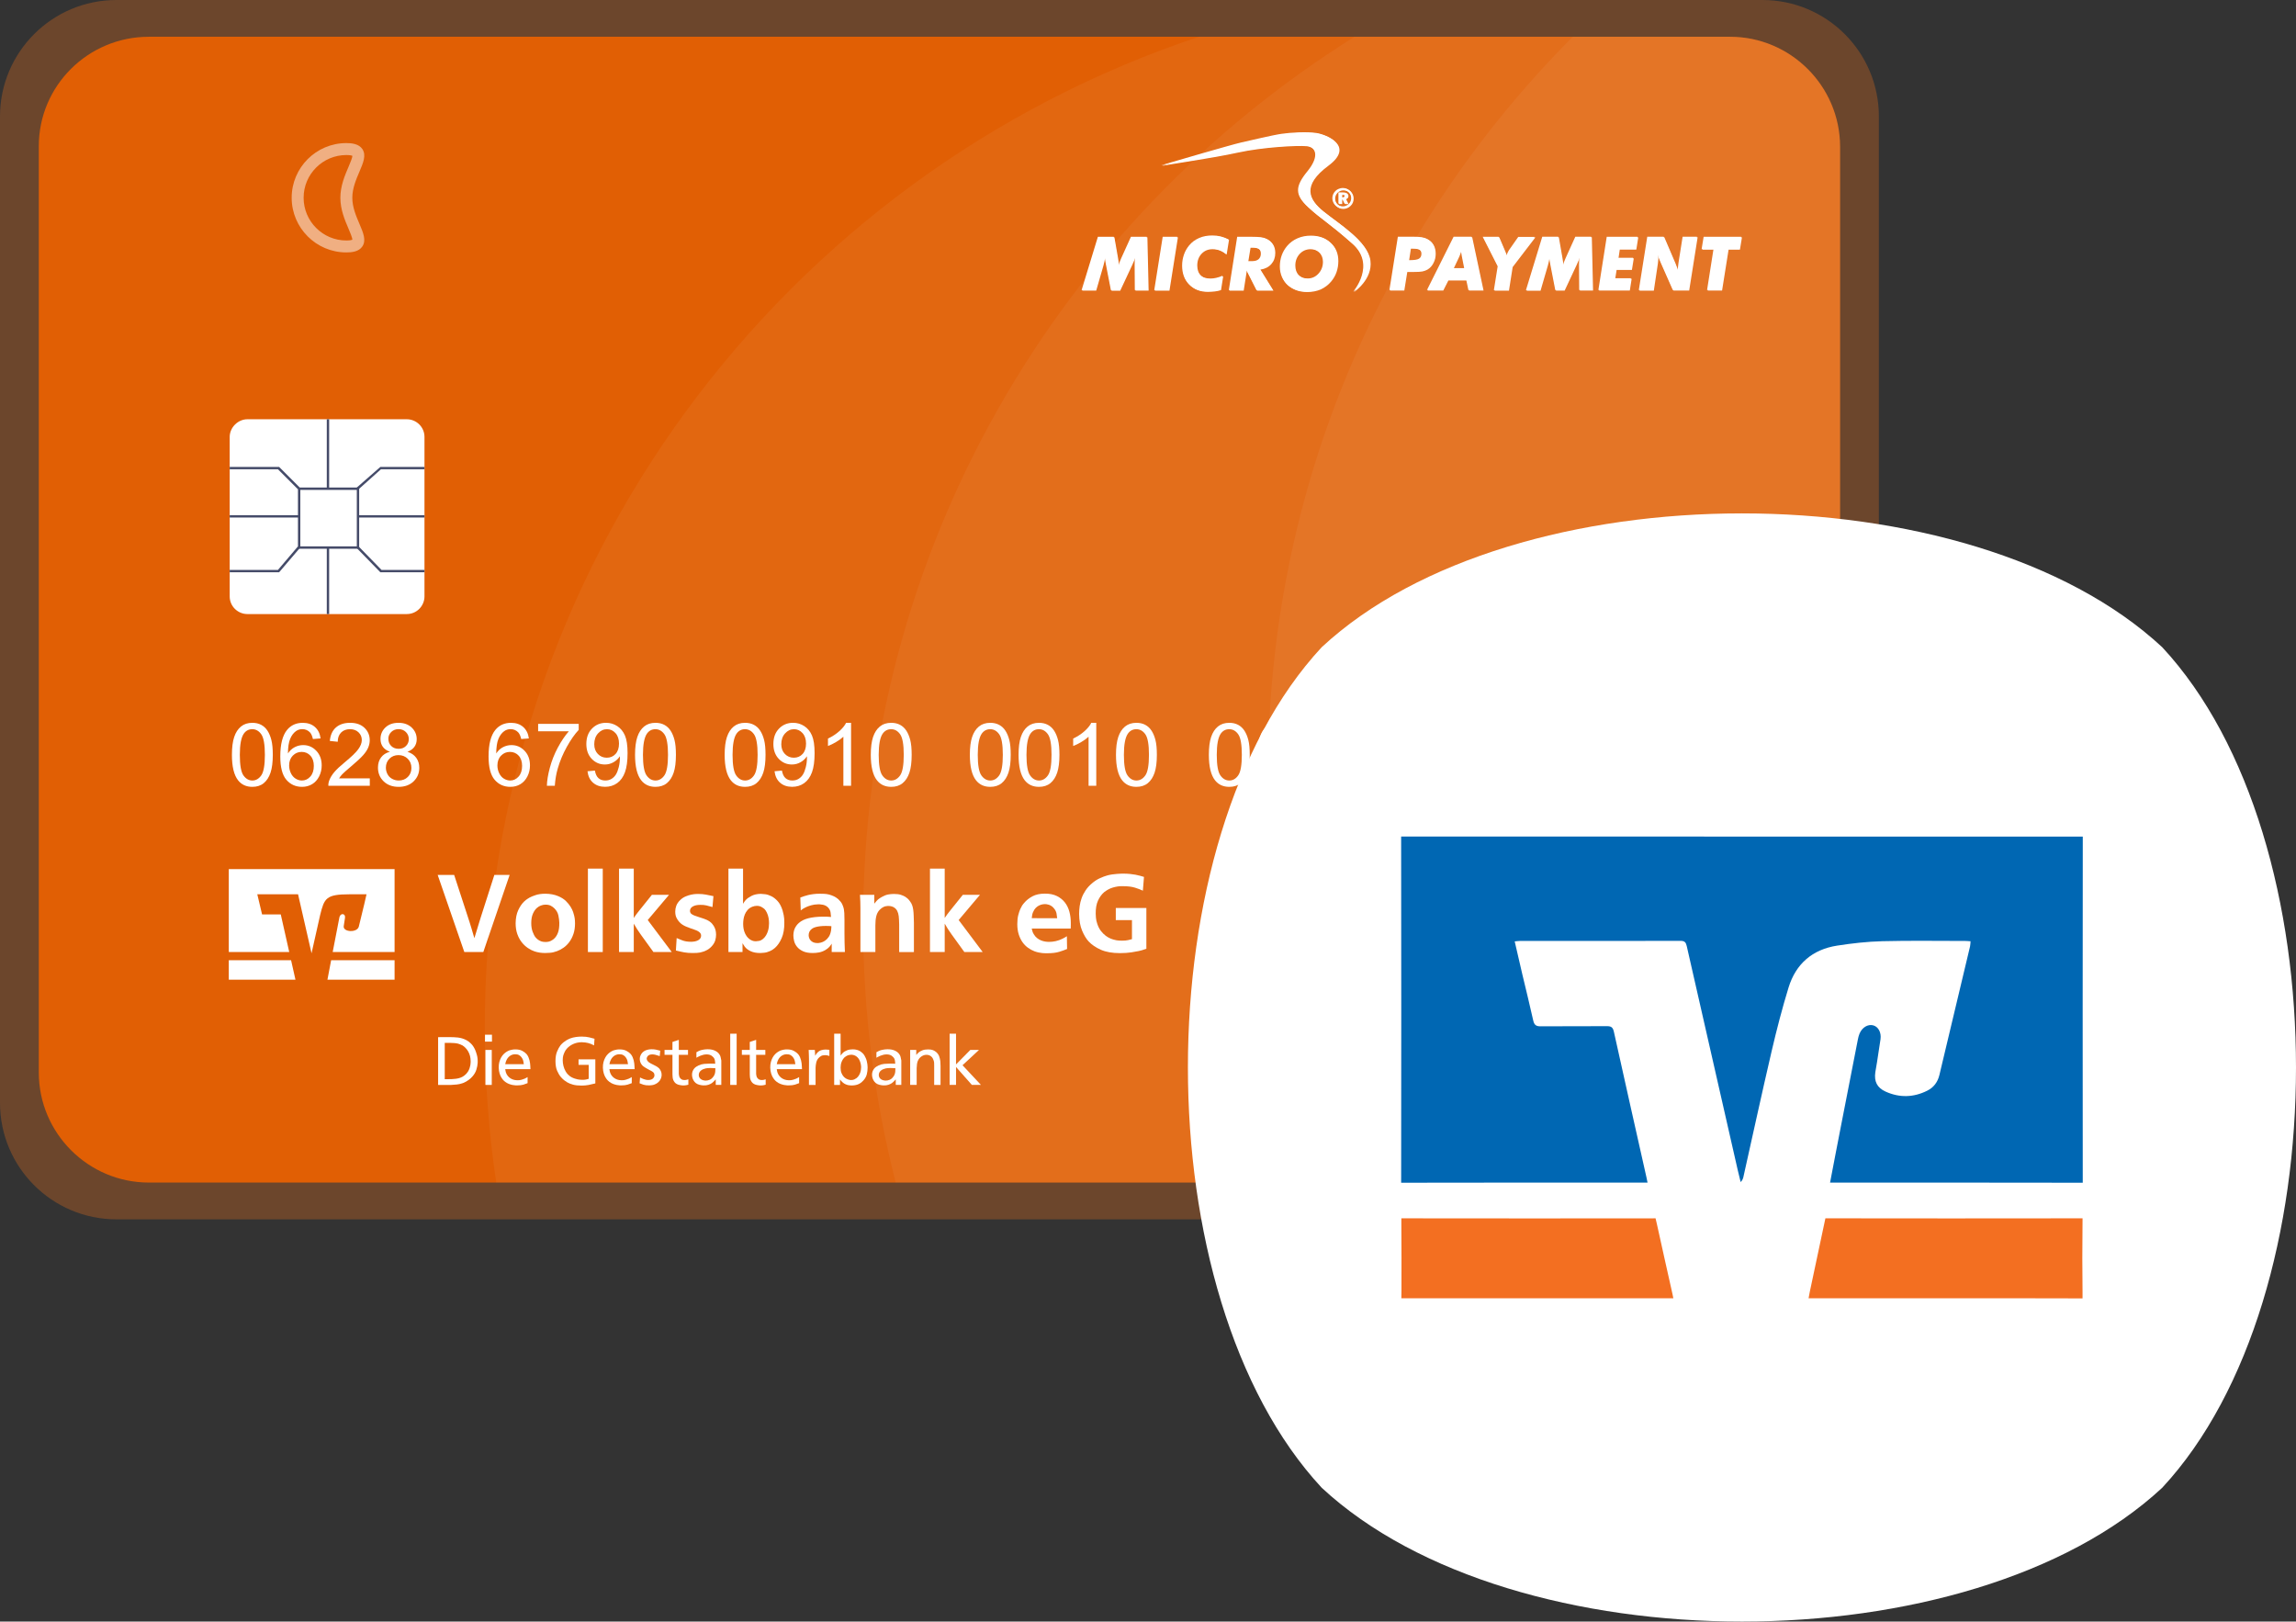
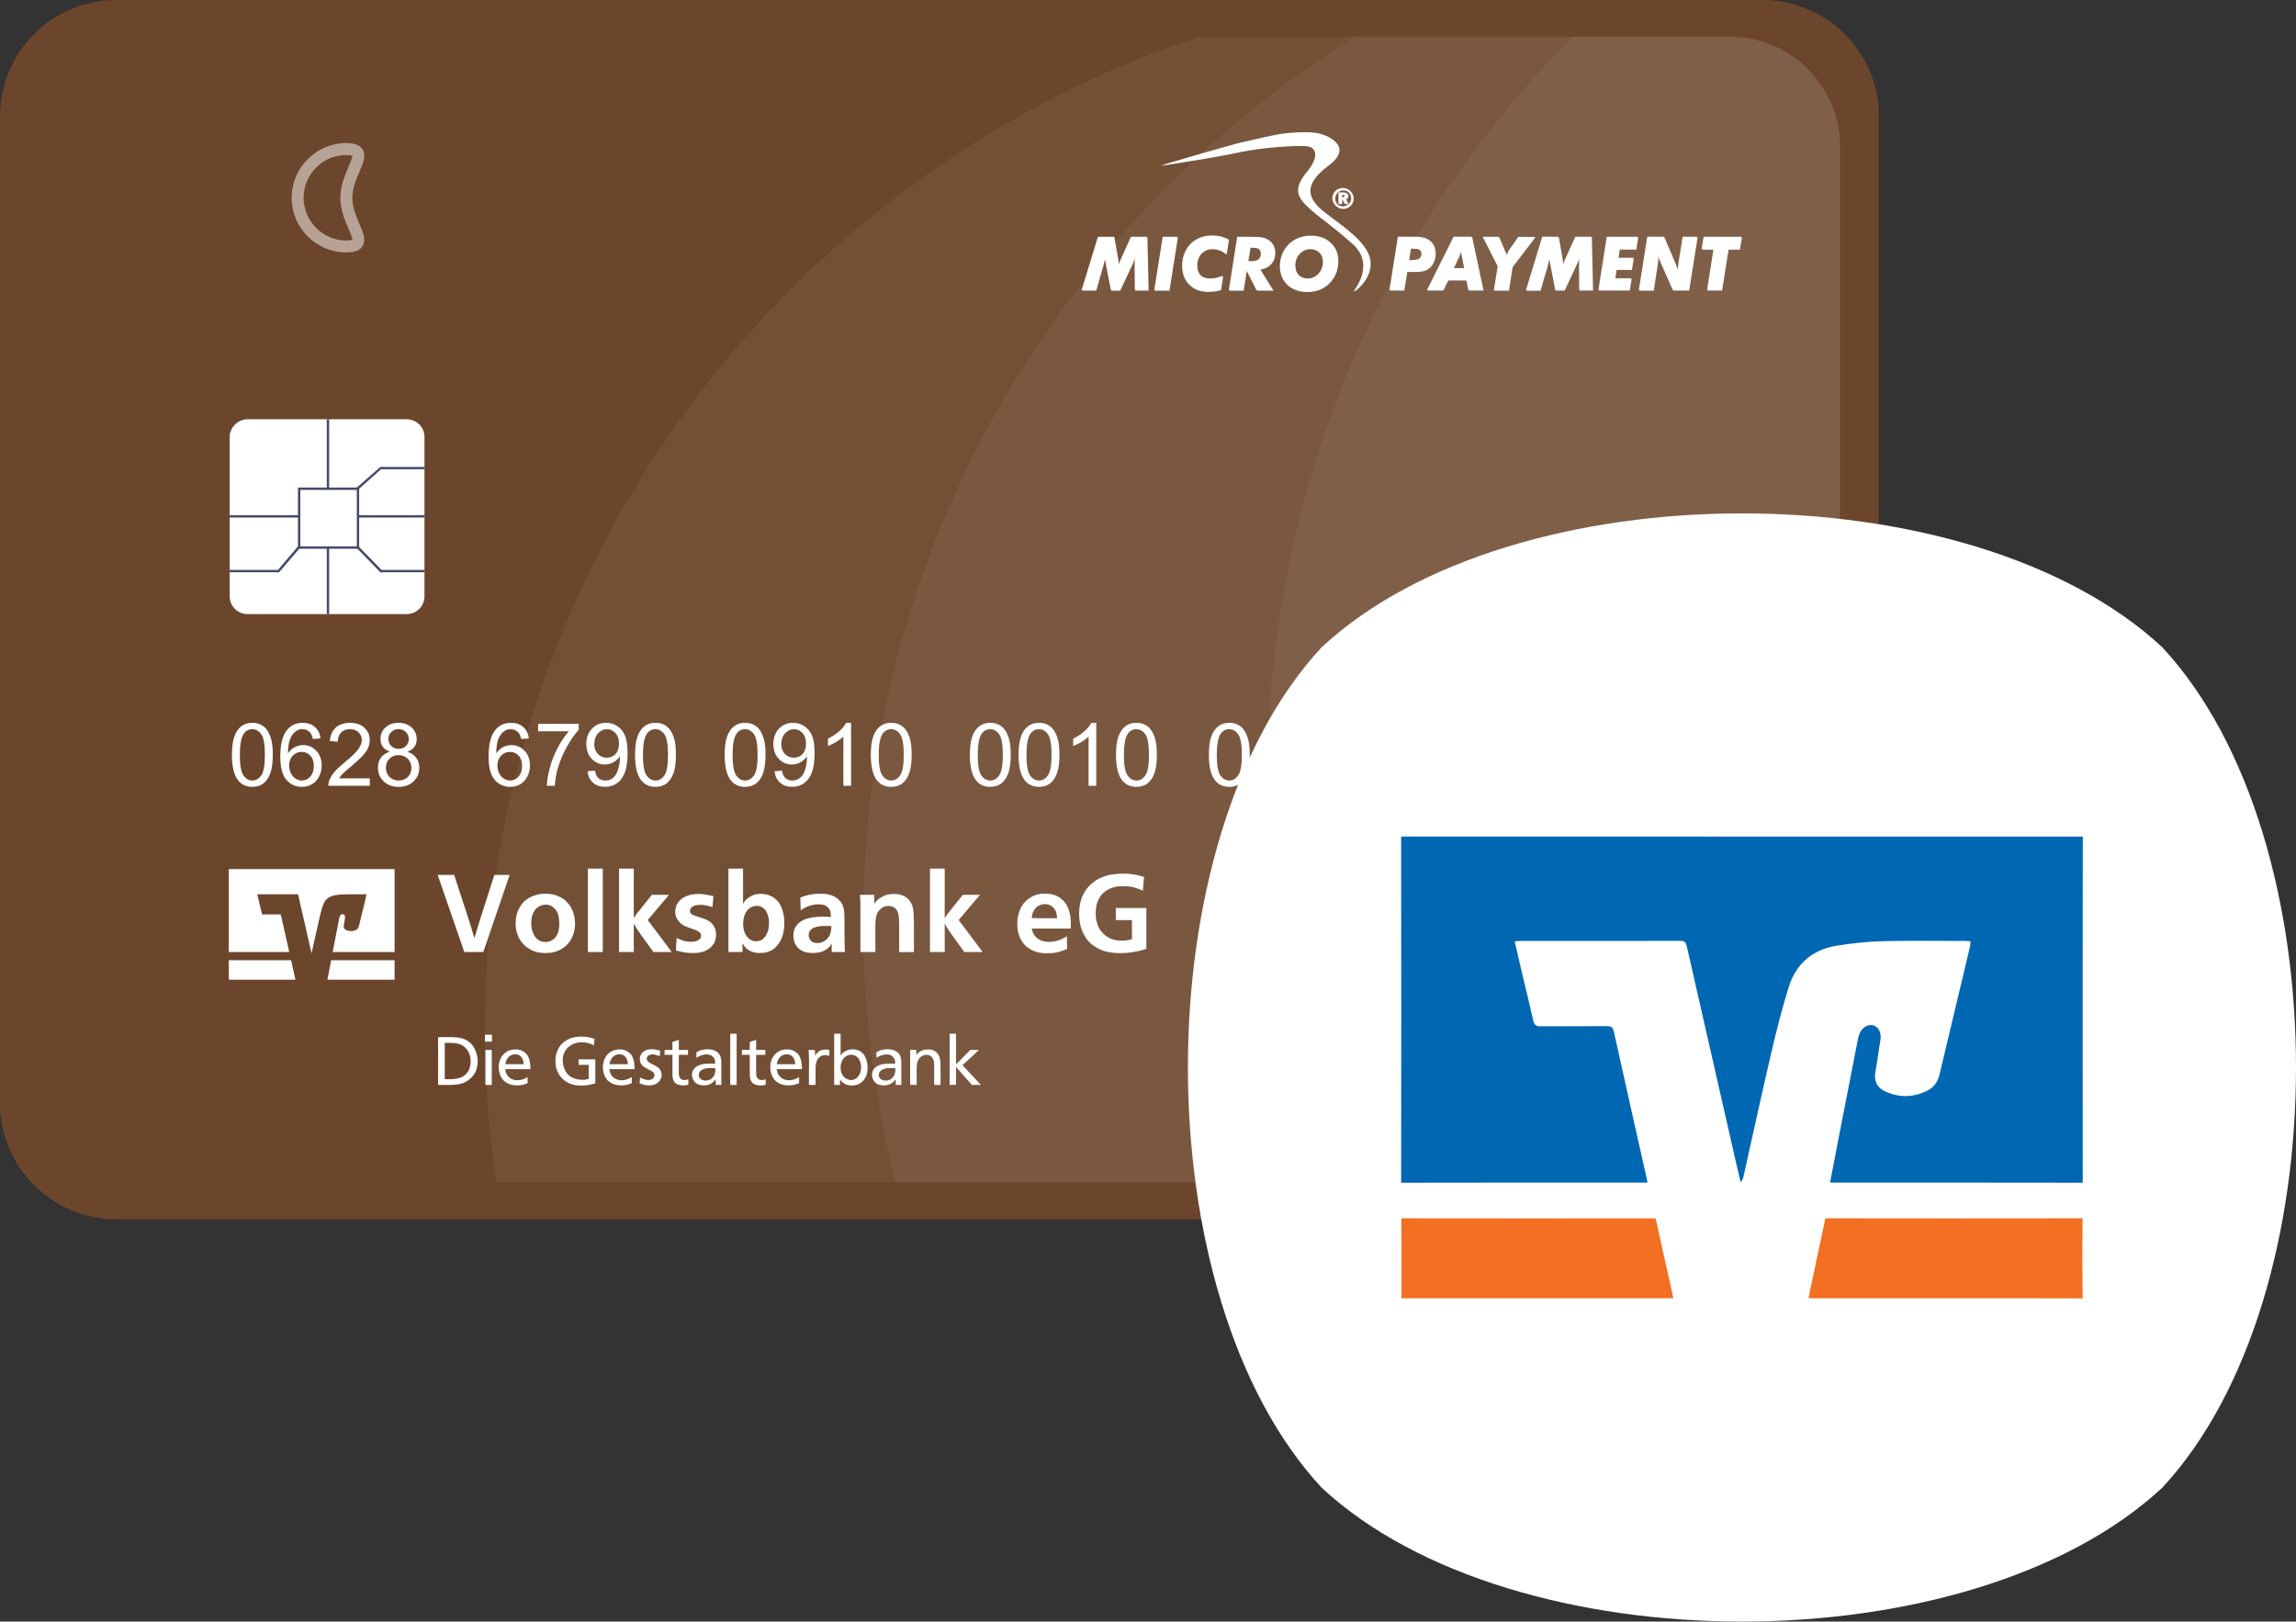
<svg xmlns="http://www.w3.org/2000/svg" xmlns:xlink="http://www.w3.org/1999/xlink" version="1.1" id="Ebene_1" x="0px" y="0px" viewBox="0 0 422.023 298.036" style="enable-background:new 0 0 422.023 298.036;" xml:space="preserve">
  <rect x="0" y="0" width="422.023" height="298.036" fill="#333333" stroke="none" />
  <style type="text/css">
	.st0{opacity:0.33;fill:#E06F21;enable-background:new    ;}
	.st1{clip-path:url(#SVGID_2_);fill:#E15F04;}
	.st2{opacity:0.05;clip-path:url(#SVGID_4_);fill:#FFFFFF;enable-background:new    ;}
	.st3{opacity:0.05;clip-path:url(#SVGID_6_);fill:#FFFFFF;enable-background:new    ;}
	.st4{opacity:0.05;clip-path:url(#SVGID_8_);fill:#FFFFFF;enable-background:new    ;}
	.st5{clip-path:url(#SVGID_10_);}
	.st6{fill:#FFFFFF;}
	.st7{fill:#454B69;}
	.st8{clip-path:url(#SVGID_12_);}
	.st9{clip-path:url(#SVGID_14_);}
	.st10{clip-path:url(#SVGID_16_);}
	.st11{clip-path:url(#SVGID_18_);}
	.st12{clip-path:url(#SVGID_20_);}
	.st13{clip-path:url(#SVGID_22_);}
	.st14{opacity:0.5;clip-path:url(#SVGID_24_);fill:#FFFFFF;enable-background:new    ;}
	.st15{clip-path:url(#SVGID_26_);}
	.st16{fill-rule:evenodd;clip-rule:evenodd;fill:#FFFFFF;}
	.st17{fill:#0067B3;}
	.st18{fill:#F36F21;}
</style>
  <g id="EG">
    <path class="st0" d="M323.941,224.11H21.411C9.586,224.11,0,214.524,0,202.699V21.411C0,9.586,9.586,0,21.411,0h302.53   c11.825,0,21.411,9.586,21.411,21.411v181.289C345.352,214.524,335.766,224.11,323.941,224.11z" />
    <g id="XMLID_1_">
      <g>
        <g>
          <g id="CC_11_">
            <g>
              <defs>
-                 <path id="SVGID_1_" d="M27.358,6.757h290.637c11.141,0,20.226,9.086,20.226,20.226v170.141         c0,11.141-9.086,20.226-20.226,20.226H27.358c-11.141,0-20.226-9.086-20.226-20.226V26.875         C7.131,15.735,16.218,6.757,27.358,6.757z" />
-               </defs>
+                 </defs>
              <clipPath id="SVGID_2_">
                <use xlink:href="#SVGID_1_" style="overflow:visible;" />
              </clipPath>
              <path class="st1" d="M27.358,6.757h290.637c11.141,0,20.226,9.086,20.226,20.226v170.141c0,11.141-9.086,20.226-20.226,20.226        H27.358c-11.141,0-20.226-9.086-20.226-20.226V26.875C7.131,15.735,16.218,6.757,27.358,6.757z" />
            </g>
            <g>
              <defs>
                <path id="SVGID_3_" d="M27.358,6.757h290.637c11.141,0,20.226,9.086,20.226,20.226v170.141         c0,11.141-9.086,20.226-20.226,20.226H27.358c-11.141,0-20.226-9.086-20.226-20.226V26.875         C7.131,15.735,16.218,6.757,27.358,6.757z" />
              </defs>
              <clipPath id="SVGID_4_">
                <use xlink:href="#SVGID_3_" style="overflow:visible;" />
              </clipPath>
              <path class="st2" d="M317.994,6.757h-28.912c-34.612,34.71-56.013,82.601-56.013,135.491c0,26.654,5.439,52.037,15.26,75.104        h69.664c11.141,0,20.226-9.086,20.226-20.226V26.985C338.221,15.844,329.134,6.757,317.994,6.757z" />
            </g>
            <g>
              <defs>
                <path id="SVGID_5_" d="M27.358,6.757h290.637c11.141,0,20.226,9.086,20.226,20.226v170.141         c0,11.141-9.086,20.226-20.226,20.226H27.358c-11.141,0-20.226-9.086-20.226-20.226V26.875         C7.131,15.735,16.218,6.757,27.358,6.757z" />
              </defs>
              <clipPath id="SVGID_6_">
                <use xlink:href="#SVGID_5_" style="overflow:visible;" />
              </clipPath>
              <path class="st3" d="M158.642,169.579c0,16.493,2.084,32.501,5.997,47.774h153.356c11.141,0,20.226-9.086,20.226-20.226        V26.985c0-11.141-9.086-20.226-20.226-20.226h-69.029C194.728,40.663,158.642,100.902,158.642,169.579z" />
            </g>
            <g>
              <defs>
                <path id="SVGID_7_" d="M27.358,6.757h290.637c11.141,0,20.226,9.086,20.226,20.226v170.141         c0,11.141-9.086,20.226-20.226,20.226H27.358c-11.141,0-20.226-9.086-20.226-20.226V26.875         C7.131,15.735,16.218,6.757,27.358,6.757z" />
              </defs>
              <clipPath id="SVGID_8_">
                <use xlink:href="#SVGID_7_" style="overflow:visible;" />
              </clipPath>
              <path class="st4" d="M317.994,6.757h-97.606C144.112,32.13,89.104,104.072,89.104,188.871c0,9.679,0.725,19.188,2.108,28.482        h226.783c11.141,0,20.226-9.086,20.226-20.226V26.985C338.221,15.844,329.134,6.757,317.994,6.757z" />
            </g>
            <g>
              <defs>
                <path id="SVGID_9_" d="M27.358,6.757h290.637c11.141,0,20.226,9.086,20.226,20.226v170.141         c0,11.141-9.086,20.226-20.226,20.226H27.358c-11.141,0-20.226-9.086-20.226-20.226V26.875         C7.131,15.735,16.218,6.757,27.358,6.757z" />
              </defs>
              <clipPath id="SVGID_10_">
                <use xlink:href="#SVGID_9_" style="overflow:visible;" />
              </clipPath>
              <g class="st5">
                <path class="st6" d="M45.465,77.058h29.313c1.731,0,3.245,1.406,3.245,3.245v29.313c0,1.731-1.406,3.245-3.245,3.245H45.465         c-1.731,0-3.245-1.406-3.245-3.245V80.303C42.221,78.572,43.735,77.058,45.465,77.058z" />
                <g>
                  <path class="st7" d="M66.017,100.855H54.768V89.607h11.248V100.855z M55.201,100.421h10.384V90.038H55.201V100.421z" />
                  <rect x="60.067" y="77.058" class="st7" width="0.432" height="12.656" />
                  <rect x="60.067" y="100.638" class="st7" width="0.432" height="12.223" />
                  <rect x="42.221" y="94.689" class="st7" width="12.656" height="0.432" />
                  <rect x="65.8" y="94.689" class="st7" width="12.223" height="0.432" />
-                   <polygon class="st7" points="54.767,89.931 51.091,86.253 42.221,86.253 42.221,85.821 51.306,85.819 55.092,89.605                   " />
                  <polygon class="st7" points="65.908,89.931 65.584,89.605 69.91,85.819 78.023,85.819 78.023,86.253 70.018,86.253                   " />
                  <polygon class="st7" points="51.306,105.181 42.221,105.181 42.221,104.748 51.091,104.748 54.767,100.421 55.092,100.747                   " />
                  <polygon class="st7" points="78.023,105.181 69.91,105.181 65.584,100.747 65.908,100.421 70.127,104.748 78.023,104.748                   " />
                </g>
              </g>
            </g>
            <g id="VB-EG">
              <g>
                <path class="st6" d="M86.009,168.558c0.12,0.375,0.227,0.706,0.321,0.993c0.093,0.288,0.194,0.612,0.301,0.974         c0.107,0.348,0.201,0.666,0.281,0.953c0.08,0.288,0.174,0.606,0.281,0.953c0.107-0.348,0.207-0.672,0.301-0.973         c0.093-0.301,0.183-0.598,0.271-0.893c0.087-0.294,0.177-0.592,0.271-0.893c0.093-0.301,0.194-0.625,0.301-0.974l2.529-7.886         h2.809l-4.836,14.168h-3.492l-4.896-14.168h3.03L86.009,168.558z" />
                <path class="st6" d="M100.237,164.263c0.414,0,0.826,0.037,1.234,0.111c0.408,0.073,0.799,0.19,1.174,0.351         c0.561,0.241,1.02,0.535,1.375,0.883c0.354,0.348,0.638,0.696,0.852,1.044c0.214,0.348,0.372,0.672,0.472,0.973         c0.1,0.301,0.164,0.519,0.19,0.652c0.08,0.335,0.127,0.632,0.141,0.893c0.013,0.261,0.02,0.445,0.02,0.552         c0,0.722-0.097,1.368-0.291,1.937s-0.449,1.063-0.763,1.485c-0.314,0.421-0.669,0.77-1.063,1.044         c-0.395,0.274-0.793,0.485-1.194,0.632c-0.468,0.174-0.91,0.274-1.325,0.301c-0.414,0.027-0.696,0.04-0.843,0.04         c-0.335,0-0.666-0.023-0.993-0.07c-0.328-0.047-0.652-0.124-0.974-0.231c-0.401-0.134-0.809-0.341-1.224-0.622         c-0.414-0.281-0.789-0.632-1.123-1.053c-0.335-0.422-0.605-0.923-0.813-1.505c-0.208-0.582-0.311-1.247-0.311-1.997         c0.013-0.95,0.174-1.753,0.482-2.408c0.308-0.655,0.662-1.177,1.064-1.565c0.241-0.227,0.451-0.394,0.632-0.502         c0.181-0.107,0.311-0.187,0.391-0.241c0.267-0.147,0.645-0.301,1.134-0.462C98.969,164.344,99.554,164.263,100.237,164.263z          M100.257,166.27c-0.268,0-0.542,0.054-0.823,0.16c-0.174,0.067-0.328,0.144-0.461,0.231         c-0.134,0.087-0.228,0.157-0.281,0.211c-0.294,0.254-0.542,0.612-0.743,1.074c-0.2,0.462-0.301,1.033-0.301,1.716         c0,0.602,0.083,1.131,0.251,1.585c0.167,0.455,0.344,0.796,0.531,1.024c0.161,0.187,0.311,0.331,0.452,0.431         c0.14,0.1,0.244,0.164,0.311,0.191c0.227,0.12,0.444,0.191,0.652,0.211c0.207,0.02,0.344,0.03,0.412,0.03         c0.388,0,0.715-0.066,0.983-0.201c0.267-0.134,0.475-0.274,0.622-0.421c0.308-0.281,0.545-0.659,0.713-1.134         c0.167-0.475,0.244-1.074,0.231-1.796c-0.013-0.401-0.07-0.843-0.171-1.324c-0.1-0.482-0.344-0.916-0.732-1.305         c-0.188-0.187-0.409-0.348-0.662-0.482C100.986,166.337,100.658,166.27,100.257,166.27z" />
                <path class="st6" d="M110.792,159.648v15.332h-2.729v-15.332H110.792z" />
                <path class="st6" d="M116.491,168.719c0.174-0.254,0.331-0.478,0.472-0.672c0.141-0.194,0.304-0.405,0.492-0.632l2.368-2.95         h3.15l-3.913,4.635l4.415,5.88h-3.371l-2.308-3.191c-0.268-0.361-0.495-0.692-0.682-0.993         c-0.188-0.301-0.395-0.645-0.622-1.033v5.217h-2.709v-15.332h2.709V168.719z" />
                <path class="st6" d="M130.959,166.712c-0.414-0.12-0.792-0.221-1.134-0.301c-0.341-0.08-0.712-0.113-1.114-0.1         c-0.562,0-1.017,0.097-1.365,0.291c-0.348,0.194-0.521,0.471-0.521,0.833c0,0.08,0.02,0.17,0.06,0.271s0.1,0.184,0.181,0.251         c0.147,0.12,0.334,0.224,0.562,0.311c0.227,0.087,0.508,0.184,0.843,0.291c0.348,0.107,0.636,0.201,0.863,0.281         c0.227,0.08,0.414,0.154,0.562,0.221c0.428,0.201,0.759,0.438,0.993,0.712c0.234,0.274,0.405,0.549,0.512,0.823         c0.107,0.274,0.171,0.522,0.19,0.743c0.02,0.221,0.03,0.371,0.03,0.451c0,0.308-0.043,0.629-0.13,0.963         c-0.087,0.335-0.251,0.655-0.491,0.963c-0.161,0.201-0.328,0.375-0.502,0.522c-0.174,0.147-0.342,0.265-0.502,0.351         c-0.16,0.087-0.304,0.157-0.431,0.211c-0.127,0.054-0.218,0.087-0.272,0.1c-0.414,0.147-0.82,0.227-1.214,0.241         c-0.395,0.013-0.652,0.02-0.773,0.02c-0.295,0-0.566-0.01-0.813-0.03c-0.248-0.02-0.489-0.05-0.722-0.09         c-0.234-0.04-0.475-0.09-0.723-0.15c-0.248-0.06-0.519-0.124-0.813-0.191l0.141-2.288c0.241,0.107,0.585,0.248,1.033,0.421         c0.449,0.174,0.98,0.261,1.596,0.261c0.562,0,1.013-0.1,1.354-0.301c0.342-0.201,0.512-0.475,0.512-0.823         c0-0.174-0.043-0.321-0.13-0.441c-0.087-0.12-0.197-0.224-0.331-0.311c-0.134-0.087-0.274-0.161-0.421-0.221         c-0.148-0.06-0.281-0.11-0.402-0.15c-0.267-0.093-0.525-0.184-0.773-0.271c-0.247-0.087-0.488-0.181-0.722-0.281         c-0.234-0.1-0.455-0.217-0.662-0.351s-0.405-0.308-0.592-0.522c-0.188-0.201-0.354-0.452-0.501-0.753         c-0.148-0.301-0.221-0.679-0.221-1.134c0-0.347,0.064-0.699,0.19-1.053c0.127-0.355,0.365-0.706,0.712-1.054         c0.308-0.294,0.645-0.518,1.013-0.672c0.368-0.154,0.719-0.264,1.054-0.331c0.334-0.067,0.618-0.104,0.852-0.11         c0.234-0.007,0.378-0.01,0.432-0.01c0.495,0,0.956,0.04,1.384,0.12c0.428,0.08,0.89,0.174,1.384,0.281L130.959,166.712z" />
                <path class="st6" d="M136.579,159.648v6.462c0.106-0.187,0.2-0.331,0.281-0.431c0.08-0.1,0.154-0.191,0.22-0.271         c0.254-0.267,0.609-0.518,1.064-0.752c0.455-0.234,1.017-0.358,1.686-0.371c0.187,0,0.461,0.023,0.822,0.07         c0.361,0.047,0.743,0.171,1.144,0.371c0.402,0.201,0.786,0.505,1.154,0.913c0.368,0.408,0.666,0.974,0.893,1.696         c0.066,0.227,0.137,0.522,0.211,0.883s0.111,0.81,0.111,1.344c0.013,1.137-0.15,2.094-0.492,2.87         c-0.341,0.776-0.759,1.378-1.254,1.806c-0.08,0.067-0.194,0.154-0.341,0.261c-0.148,0.107-0.328,0.208-0.542,0.301         c-0.375,0.174-0.743,0.278-1.104,0.311c-0.361,0.033-0.589,0.05-0.682,0.05c-0.696,0-1.278-0.107-1.746-0.321         s-0.836-0.488-1.104-0.823c-0.107-0.147-0.197-0.287-0.271-0.421c-0.073-0.133-0.124-0.214-0.15-0.241v1.626h-2.588v-15.332         H136.579z M139.107,166.491c-0.267,0-0.542,0.054-0.822,0.161c-0.361,0.147-0.652,0.348-0.873,0.602         c-0.221,0.254-0.392,0.532-0.512,0.833c-0.12,0.301-0.2,0.602-0.241,0.903c-0.04,0.301-0.06,0.572-0.06,0.813         c0,0.308,0.027,0.612,0.08,0.913c0.053,0.301,0.154,0.606,0.301,0.913c0.067,0.12,0.137,0.241,0.211,0.361         s0.164,0.234,0.271,0.341c0.161,0.174,0.324,0.308,0.492,0.401c0.167,0.094,0.321,0.161,0.461,0.201         c0.141,0.04,0.264,0.06,0.372,0.06c0.12,0,0.2,0,0.241,0c0.08,0,0.244-0.02,0.491-0.06c0.248-0.04,0.505-0.174,0.773-0.401         c0.214-0.187,0.391-0.405,0.532-0.652c0.141-0.247,0.251-0.501,0.331-0.763c0.08-0.261,0.134-0.515,0.16-0.763         c0.027-0.247,0.041-0.471,0.041-0.672c0-0.321-0.03-0.649-0.09-0.983c-0.06-0.334-0.164-0.655-0.311-0.963         c-0.067-0.147-0.141-0.278-0.22-0.391c-0.08-0.114-0.154-0.204-0.221-0.271c-0.134-0.12-0.318-0.247-0.552-0.381         C139.726,166.558,139.442,166.491,139.107,166.491z" />
                <path class="st6" d="M152.873,174.98v-1.545c-0.08,0.147-0.204,0.324-0.371,0.532c-0.168,0.208-0.426,0.418-0.773,0.632         c-0.388,0.228-0.78,0.378-1.174,0.452c-0.395,0.073-0.786,0.11-1.174,0.11c-0.722,0-1.314-0.107-1.776-0.321         c-0.462-0.214-0.827-0.485-1.094-0.813c-0.268-0.328-0.449-0.679-0.542-1.053c-0.094-0.374-0.141-0.723-0.141-1.044         c0.013-0.562,0.117-1.027,0.311-1.395c0.193-0.368,0.424-0.665,0.692-0.893c0.428-0.388,1.003-0.675,1.725-0.863         c0.723-0.187,1.606-0.288,2.649-0.301h0.12c0.267,0,0.505,0.003,0.712,0.01c0.207,0.007,0.444,0.023,0.712,0.05         c-0.027-0.241-0.054-0.498-0.08-0.773c-0.027-0.274-0.127-0.532-0.3-0.773c-0.16-0.227-0.374-0.408-0.641-0.542         c-0.267-0.134-0.628-0.214-1.081-0.241h-0.261c-0.507,0.013-0.938,0.074-1.292,0.181c-0.354,0.107-0.638,0.208-0.851,0.301         c-0.107,0.054-0.247,0.124-0.421,0.211c-0.174,0.087-0.388,0.231-0.641,0.431l-0.08-2.368c0.214-0.08,0.437-0.16,0.671-0.241         c0.234-0.08,0.491-0.154,0.772-0.221c0.281-0.066,0.598-0.124,0.953-0.17c0.353-0.047,0.751-0.07,1.192-0.07         c0.254,0,0.528,0.007,0.822,0.02c0.294,0.013,0.584,0.057,0.871,0.13c0.288,0.074,0.575,0.178,0.862,0.311         c0.287,0.134,0.558,0.308,0.811,0.522c0.134,0.12,0.291,0.288,0.472,0.502c0.18,0.214,0.324,0.489,0.43,0.823         c0.134,0.348,0.211,0.763,0.231,1.244c0.02,0.482,0.03,0.897,0.03,1.244v2.488c0,0.629,0.006,1.201,0.02,1.716         c0.013,0.515,0.034,1.087,0.06,1.716H152.873z M152.813,170.223c-0.173-0.013-0.343-0.023-0.51-0.03         c-0.166-0.006-0.343-0.01-0.529-0.01c-0.719,0-1.338,0.07-1.858,0.211c-0.519,0.14-0.892,0.411-1.118,0.813         c-0.107,0.201-0.16,0.428-0.16,0.682c0,0.147,0.027,0.304,0.08,0.472c0.054,0.167,0.143,0.324,0.27,0.471         c0.126,0.147,0.293,0.268,0.499,0.361c0.206,0.094,0.469,0.141,0.789,0.141c0.16,0,0.363-0.03,0.609-0.09         c0.246-0.06,0.496-0.174,0.749-0.341c0.253-0.167,0.482-0.401,0.689-0.702c0.206-0.301,0.35-0.693,0.43-1.174         c0.027-0.147,0.043-0.314,0.05-0.501C152.81,170.337,152.813,170.237,152.813,170.223z" />
                <path class="st6" d="M165.275,174.98v-5.077c-0.014-0.629-0.041-1.127-0.08-1.495c-0.04-0.368-0.134-0.699-0.281-0.993         c-0.094-0.174-0.2-0.317-0.321-0.431c-0.12-0.113-0.274-0.217-0.462-0.311c-0.067-0.027-0.17-0.06-0.311-0.1         c-0.141-0.04-0.304-0.06-0.492-0.06c-0.094-0.013-0.271,0.003-0.531,0.05c-0.261,0.047-0.539,0.184-0.833,0.412         c-0.241,0.188-0.432,0.395-0.572,0.622c-0.141,0.228-0.244,0.475-0.311,0.743c-0.067,0.268-0.114,0.545-0.141,0.833         s-0.04,0.585-0.04,0.893v4.916h-2.749v-7.987c0-0.468-0.007-0.89-0.02-1.264c-0.013-0.374-0.034-0.796-0.06-1.264h2.629         v1.626c0.12-0.161,0.254-0.321,0.402-0.482c0.2-0.227,0.401-0.401,0.602-0.522c0.201-0.12,0.334-0.201,0.401-0.241         c0.402-0.227,0.776-0.374,1.124-0.441c0.348-0.067,0.715-0.1,1.104-0.1c0.508,0,0.926,0.054,1.254,0.161         c0.328,0.107,0.598,0.227,0.813,0.361c0.107,0.067,0.237,0.164,0.391,0.291c0.154,0.127,0.325,0.325,0.512,0.592         c0.161,0.214,0.284,0.448,0.372,0.702c0.087,0.254,0.15,0.535,0.19,0.843c0.041,0.308,0.067,0.655,0.08,1.043         c0.013,0.388,0.027,0.823,0.04,1.305v5.378H165.275z" />
                <path class="st6" d="M173.643,168.719c0.174-0.254,0.331-0.478,0.472-0.672c0.141-0.194,0.304-0.405,0.492-0.632l2.368-2.95         h3.15l-3.913,4.635l4.415,5.88h-3.371l-2.308-3.191c-0.268-0.361-0.495-0.692-0.682-0.993         c-0.188-0.301-0.395-0.645-0.622-1.033v5.217h-2.709v-15.332h2.709V168.719z" />
              </g>
              <g>
                <path class="st6" d="M48.17,168.064l-0.878-3.697h7.493l2.479,10.839l1.58-7.024c0.77-3.087,1.061-3.814,5.402-3.814h3.123         c0,0-0.631,2.845-1.415,5.933c-0.3,1.178-2.906,1.038-2.776-0.062c0.014-0.114,0.138-0.942,0.234-1.531         c0.143-0.849-0.846-0.953-1.024-0.115c-0.127,0.601-0.699,3.583-1.235,6.387h11.374v-15.237H42.053v15.237h11.111         l-1.556-6.91L48.17,168.064z" />
                <path class="st6" d="M72.527,180.059v-3.574H60.866c-0.312,1.641-0.578,3.033-0.68,3.574H72.527z" />
                <polygon class="st6" points="42.053,176.485 42.053,180.059 54.307,180.059 53.503,176.485        " />
              </g>
              <path class="st6" d="M189.639,170.666c0.013,0.027,0.046,0.158,0.1,0.391c0.054,0.234,0.147,0.451,0.281,0.652        c0.174,0.294,0.378,0.532,0.612,0.713c0.234,0.181,0.475,0.321,0.722,0.421c0.248,0.101,0.498,0.171,0.753,0.211        c0.254,0.04,0.495,0.06,0.722,0.06c0.402,0,0.813-0.047,1.234-0.14c0.422-0.094,0.833-0.242,1.234-0.442        c0.161-0.067,0.324-0.154,0.491-0.261s0.271-0.174,0.311-0.201l0.04,2.348c-0.401,0.174-0.886,0.348-1.454,0.522        c-0.569,0.174-1.294,0.261-2.178,0.261c-0.08,0-0.201,0-0.362,0c-0.16,0-0.344-0.01-0.552-0.03        c-0.207-0.02-0.438-0.057-0.692-0.11c-0.254-0.054-0.509-0.126-0.762-0.221c-0.415-0.16-0.813-0.378-1.194-0.652        c-0.381-0.274-0.716-0.615-1.003-1.023c-0.288-0.408-0.518-0.886-0.693-1.435c-0.174-0.548-0.261-1.177-0.261-1.886        c0-0.655,0.061-1.211,0.181-1.666c0.121-0.455,0.241-0.816,0.362-1.084c0.066-0.12,0.134-0.248,0.2-0.382        c0.067-0.134,0.107-0.214,0.121-0.241c0.066-0.093,0.13-0.184,0.19-0.271c0.061-0.087,0.13-0.171,0.211-0.251        c0.388-0.468,0.89-0.87,1.505-1.204s1.391-0.502,2.328-0.502c0.856,0,1.582,0.148,2.178,0.442        c0.595,0.294,1.084,0.686,1.465,1.174c0.382,0.488,0.659,1.057,0.833,1.706c0.174,0.649,0.261,1.328,0.261,2.037        c0,0.188,0,0.368,0,0.542c0,0.16-0.006,0.334-0.02,0.522H189.639z M194.315,168.759c-0.027-0.294-0.067-0.585-0.121-0.873        c-0.054-0.287-0.187-0.572-0.402-0.853c-0.16-0.214-0.328-0.378-0.502-0.492c-0.174-0.114-0.341-0.197-0.502-0.251        c-0.161-0.054-0.304-0.087-0.431-0.1c-0.127-0.013-0.218-0.02-0.271-0.02c-0.04,0-0.134,0.007-0.281,0.02        c-0.147,0.014-0.318,0.05-0.512,0.11c-0.194,0.06-0.394,0.16-0.602,0.301c-0.208,0.141-0.398,0.338-0.572,0.592        c-0.214,0.348-0.345,0.669-0.391,0.964c-0.047,0.294-0.078,0.495-0.09,0.602H194.315z" />
              <path class="st6" d="M210.069,163.702c-0.389-0.187-0.87-0.372-1.445-0.552c-0.576-0.181-1.305-0.271-2.188-0.271        c-0.08,0-0.214,0-0.401,0c-0.188,0-0.409,0.02-0.662,0.06c-0.254,0.04-0.532,0.104-0.833,0.191        c-0.302,0.087-0.592,0.211-0.874,0.371c-0.026,0.014-0.117,0.067-0.27,0.16c-0.154,0.094-0.298,0.194-0.432,0.301        c-0.468,0.401-0.85,0.923-1.144,1.565c-0.294,0.642-0.434,1.445-0.421,2.408c0,0.134,0.013,0.378,0.04,0.732        c0.026,0.355,0.114,0.746,0.261,1.174c0.174,0.509,0.398,0.937,0.672,1.284c0.274,0.348,0.558,0.632,0.853,0.853        s0.579,0.388,0.854,0.502c0.274,0.114,0.498,0.19,0.672,0.231c0.321,0.093,0.629,0.147,0.923,0.16        c0.294,0.014,0.488,0.02,0.582,0.02c0.428,0,0.79-0.033,1.084-0.1c0.294-0.067,0.535-0.127,0.722-0.181v-3.492h-2.971v-2.228        h5.619v7.485c-0.361,0.134-0.642,0.228-0.842,0.282s-0.388,0.1-0.562,0.14c-0.294,0.067-0.746,0.147-1.354,0.241        c-0.609,0.094-1.308,0.141-2.097,0.141c-1.418,0-2.593-0.207-3.523-0.622c-0.93-0.414-1.675-0.923-2.238-1.526        c-0.442-0.481-0.84-1.14-1.194-1.976c-0.355-0.836-0.539-1.863-0.552-3.08c0-0.455,0.033-0.93,0.1-1.425        c0.067-0.495,0.187-0.986,0.362-1.475c0.174-0.488,0.418-0.966,0.732-1.435c0.314-0.468,0.713-0.903,1.194-1.304        c0.428-0.374,0.896-0.679,1.405-0.913c0.508-0.234,0.983-0.411,1.425-0.532c0.307-0.08,0.612-0.141,0.913-0.181        c0.302-0.04,0.579-0.07,0.833-0.09c0.254-0.02,0.478-0.033,0.673-0.04c0.194-0.007,0.338-0.01,0.431-0.01        c0.482,0,0.91,0.02,1.285,0.06c0.374,0.04,0.712,0.087,1.013,0.141c0.302,0.054,0.575,0.117,0.823,0.19        c0.247,0.074,0.492,0.144,0.733,0.211L210.069,163.702z" />
              <g>
                <path class="st6" d="M82.457,190.624c0.182,0,0.344,0,0.485,0c0.149,0,0.315,0.004,0.498,0.013         c0.232,0.008,0.477,0.027,0.733,0.056c0.257,0.029,0.516,0.083,0.777,0.162c0.261,0.078,0.52,0.184,0.777,0.317         c0.257,0.132,0.501,0.311,0.733,0.535c0.066,0.066,0.125,0.122,0.174,0.167c0.05,0.046,0.12,0.127,0.211,0.243         c0.141,0.19,0.253,0.367,0.336,0.528s0.137,0.272,0.162,0.33c0.091,0.199,0.195,0.503,0.311,0.914         c0.116,0.41,0.166,0.88,0.149,1.411c-0.017,0.407-0.098,0.841-0.243,1.306c-0.145,0.464-0.404,0.899-0.777,1.305         c-0.191,0.207-0.381,0.381-0.572,0.522c-0.191,0.141-0.369,0.26-0.535,0.355c-0.166,0.095-0.311,0.167-0.435,0.217         c-0.124,0.05-0.216,0.083-0.274,0.1c-0.348,0.116-0.688,0.19-1.019,0.223c-0.332,0.034-0.672,0.058-1.02,0.075h-2.4v-8.779         H82.457z M81.748,198.346h0.67c0.215,0,0.447-0.004,0.695-0.013c0.248-0.008,0.5-0.031,0.756-0.069         c0.257-0.037,0.508-0.099,0.757-0.186c0.248-0.087,0.48-0.213,0.695-0.379c0.091-0.066,0.192-0.153,0.304-0.261         s0.234-0.257,0.366-0.448c0.016-0.033,0.033-0.057,0.049-0.074c0.116-0.191,0.207-0.386,0.273-0.584         c0.066-0.199,0.114-0.386,0.142-0.56c0.029-0.174,0.045-0.325,0.05-0.454c0.004-0.129,0.006-0.213,0.006-0.255         c0-0.373-0.043-0.715-0.13-1.026c-0.087-0.311-0.203-0.587-0.347-0.827c-0.145-0.24-0.306-0.449-0.484-0.628         c-0.178-0.178-0.353-0.321-0.527-0.429c-0.133-0.074-0.271-0.139-0.415-0.192c-0.145-0.054-0.283-0.101-0.416-0.143         c-0.232-0.057-0.463-0.093-0.695-0.106c-0.232-0.012-0.459-0.022-0.682-0.031h-1.067V198.346z" />
                <path class="st6" d="M90.427,190.176v1.269h-1.281v-1.269H90.427z M90.39,192.974v6.429h-1.169v-6.429H90.39z" />
                <path class="st6" d="M92.864,196.505c0.016,0.066,0.037,0.185,0.062,0.355c0.025,0.17,0.087,0.35,0.186,0.541         c0.066,0.132,0.155,0.265,0.267,0.398c0.112,0.133,0.246,0.253,0.403,0.36c0.157,0.108,0.339,0.197,0.547,0.267         c0.207,0.071,0.443,0.11,0.708,0.118c0.315,0.017,0.598-0.016,0.851-0.099c0.252-0.083,0.433-0.145,0.54-0.187         c0.107-0.05,0.201-0.097,0.279-0.143c0.078-0.045,0.167-0.097,0.267-0.155v1.119c-0.215,0.092-0.472,0.183-0.77,0.274         c-0.298,0.091-0.683,0.136-1.155,0.136c-0.041,0-0.139-0.002-0.292-0.006c-0.153-0.004-0.335-0.027-0.546-0.068         c-0.211-0.041-0.437-0.108-0.677-0.199c-0.24-0.092-0.468-0.22-0.683-0.386s-0.384-0.334-0.504-0.504         c-0.12-0.169-0.197-0.288-0.23-0.354c-0.099-0.166-0.195-0.392-0.286-0.677c-0.091-0.286-0.145-0.636-0.162-1.051         c-0.008-0.381,0.029-0.729,0.112-1.044c0.083-0.315,0.195-0.597,0.336-0.845c0.141-0.248,0.302-0.462,0.485-0.64         c0.182-0.178,0.373-0.325,0.572-0.442c0.141-0.091,0.261-0.153,0.361-0.186c0.099-0.034,0.182-0.058,0.248-0.075         c0.083-0.024,0.207-0.054,0.373-0.087c0.166-0.033,0.361-0.05,0.584-0.05c0.506,0,0.928,0.091,1.269,0.274         c0.34,0.182,0.605,0.385,0.796,0.609c0.132,0.166,0.24,0.344,0.323,0.535c0.083,0.191,0.149,0.384,0.199,0.578         c0.05,0.195,0.085,0.388,0.106,0.578c0.021,0.191,0.035,0.365,0.044,0.522c0.008,0.1,0.012,0.191,0.012,0.274         c0,0.075,0.004,0.162,0.013,0.261H92.864z M96.284,195.598c-0.025-0.215-0.062-0.428-0.111-0.64         c-0.05-0.212-0.157-0.425-0.322-0.64c-0.099-0.141-0.244-0.269-0.434-0.386c-0.19-0.116-0.442-0.17-0.756-0.162         c-0.363,0.008-0.689,0.12-0.978,0.336c-0.289,0.216-0.512,0.526-0.669,0.932c-0.042,0.116-0.07,0.213-0.087,0.293         c-0.016,0.078-0.037,0.167-0.062,0.267H96.284z" />
                <path class="st6" d="M109.193,192.141c-0.05-0.025-0.125-0.062-0.224-0.111c-0.1-0.05-0.216-0.104-0.348-0.162         c-0.373-0.141-0.715-0.228-1.026-0.262c-0.311-0.033-0.525-0.05-0.641-0.05c-0.315,0-0.61,0.031-0.883,0.094         c-0.273,0.062-0.524,0.147-0.752,0.255c-0.228,0.108-0.431,0.228-0.61,0.36c-0.178,0.133-0.33,0.265-0.454,0.398         c-0.083,0.091-0.156,0.18-0.218,0.267c-0.062,0.087-0.101,0.143-0.118,0.167c-0.025,0.042-0.064,0.116-0.118,0.224         c-0.054,0.108-0.106,0.224-0.155,0.349c-0.108,0.265-0.17,0.51-0.187,0.733c-0.017,0.224-0.025,0.381-0.025,0.472         c0,0.332,0.043,0.676,0.131,1.032c0.087,0.356,0.226,0.701,0.417,1.032c0.133,0.216,0.264,0.39,0.393,0.522         c0.129,0.133,0.239,0.232,0.33,0.299c0.1,0.083,0.206,0.153,0.318,0.211c0.112,0.058,0.216,0.108,0.311,0.149         c0.096,0.041,0.177,0.073,0.243,0.093c0.066,0.021,0.112,0.036,0.137,0.043c0.308,0.1,0.58,0.16,0.816,0.181         c0.237,0.021,0.414,0.031,0.53,0.031c0.282,0,0.509-0.021,0.679-0.062c0.17-0.041,0.326-0.083,0.468-0.125v-2.562h-1.865         v-1.02h3.084v4.427c-0.44,0.116-0.858,0.211-1.256,0.286c-0.398,0.074-0.817,0.112-1.256,0.112         c-0.647,0-1.179-0.058-1.598-0.174c-0.419-0.116-0.769-0.257-1.051-0.423c-0.116-0.066-0.278-0.174-0.485-0.323         c-0.207-0.149-0.427-0.356-0.659-0.622c-0.265-0.299-0.501-0.686-0.709-1.163c-0.208-0.476-0.311-1.075-0.311-1.797         c0-0.696,0.097-1.281,0.292-1.753c0.195-0.472,0.404-0.854,0.628-1.144c0.174-0.207,0.352-0.386,0.535-0.535         c0.182-0.149,0.357-0.274,0.522-0.373c0.166-0.099,0.313-0.178,0.442-0.237c0.128-0.058,0.226-0.099,0.292-0.125         c0.34-0.124,0.69-0.211,1.051-0.261c0.36-0.05,0.711-0.074,1.051-0.074c0.556,0,1.03,0.05,1.424,0.149         c0.394,0.099,0.707,0.183,0.939,0.248L109.193,192.141z" />
                <path class="st6" d="M112.013,196.505c0.016,0.066,0.037,0.185,0.062,0.355c0.025,0.17,0.087,0.35,0.186,0.541         c0.066,0.132,0.155,0.265,0.267,0.398c0.112,0.133,0.246,0.253,0.403,0.36c0.157,0.108,0.339,0.197,0.547,0.267         c0.207,0.071,0.443,0.11,0.708,0.118c0.315,0.017,0.598-0.016,0.851-0.099c0.252-0.083,0.433-0.145,0.54-0.187         c0.107-0.05,0.2-0.097,0.279-0.143c0.078-0.045,0.167-0.097,0.267-0.155v1.119c-0.215,0.092-0.472,0.183-0.77,0.274         c-0.298,0.091-0.683,0.136-1.155,0.136c-0.041,0-0.139-0.002-0.292-0.006c-0.153-0.004-0.335-0.027-0.546-0.068         s-0.437-0.108-0.677-0.199c-0.24-0.092-0.468-0.22-0.683-0.386s-0.384-0.334-0.504-0.504c-0.12-0.169-0.197-0.288-0.23-0.354         c-0.099-0.166-0.195-0.392-0.286-0.677c-0.091-0.286-0.145-0.636-0.162-1.051c-0.008-0.381,0.029-0.729,0.112-1.044         c0.083-0.315,0.195-0.597,0.336-0.845c0.141-0.248,0.302-0.462,0.485-0.64c0.182-0.178,0.373-0.325,0.572-0.442         c0.141-0.091,0.261-0.153,0.361-0.186c0.099-0.034,0.182-0.058,0.248-0.075c0.083-0.024,0.207-0.054,0.373-0.087         c0.166-0.033,0.361-0.05,0.584-0.05c0.506,0,0.928,0.091,1.269,0.274c0.34,0.182,0.605,0.385,0.796,0.609         c0.132,0.166,0.24,0.344,0.323,0.535c0.083,0.191,0.148,0.384,0.199,0.578c0.049,0.195,0.084,0.388,0.105,0.578         c0.021,0.191,0.035,0.365,0.043,0.522c0.008,0.1,0.013,0.191,0.013,0.274c0,0.075,0.004,0.162,0.013,0.261H112.013z          M115.433,195.598c-0.025-0.215-0.062-0.428-0.111-0.64c-0.05-0.212-0.157-0.425-0.322-0.64         c-0.099-0.141-0.244-0.269-0.434-0.386c-0.19-0.116-0.442-0.17-0.756-0.162c-0.363,0.008-0.689,0.12-0.978,0.336         c-0.289,0.216-0.512,0.526-0.669,0.932c-0.042,0.116-0.07,0.213-0.087,0.293c-0.016,0.078-0.037,0.167-0.062,0.267H115.433z" />
                <path class="st6" d="M121.265,194.106c-0.34-0.116-0.61-0.197-0.808-0.243c-0.199-0.046-0.381-0.069-0.547-0.069         c-0.183,0-0.336,0.021-0.46,0.062c-0.125,0.042-0.22,0.092-0.286,0.149c-0.017,0.017-0.041,0.042-0.075,0.075         c-0.033,0.033-0.066,0.071-0.099,0.112c-0.017,0.033-0.041,0.087-0.074,0.162c-0.034,0.074-0.05,0.157-0.05,0.248         c0.008,0.066,0.02,0.122,0.037,0.168c0.017,0.046,0.033,0.085,0.05,0.118c0.05,0.091,0.116,0.176,0.199,0.255         c0.083,0.079,0.211,0.168,0.386,0.267c0.025,0.017,0.05,0.031,0.075,0.043c0.024,0.013,0.054,0.027,0.087,0.043         c0.19,0.099,0.358,0.185,0.504,0.255c0.145,0.07,0.273,0.136,0.385,0.199s0.213,0.127,0.305,0.192         c0.091,0.066,0.182,0.146,0.273,0.237c0.1,0.108,0.199,0.263,0.299,0.466c0.099,0.203,0.149,0.437,0.149,0.703         c0,0.365-0.11,0.708-0.33,1.032c-0.22,0.323-0.537,0.568-0.951,0.734c-0.199,0.083-0.396,0.13-0.591,0.143         s-0.321,0.022-0.379,0.031c-0.44,0.008-0.802-0.033-1.088-0.124c-0.286-0.091-0.525-0.178-0.715-0.261l0.087-1.069         c0.05,0.024,0.128,0.064,0.236,0.118c0.107,0.055,0.232,0.108,0.373,0.162c0.141,0.055,0.293,0.1,0.454,0.137         s0.329,0.052,0.503,0.043c0.373-0.008,0.647-0.104,0.821-0.286c0.174-0.182,0.261-0.373,0.261-0.572         c0-0.207-0.062-0.381-0.187-0.522c-0.066-0.066-0.136-0.122-0.211-0.168c-0.074-0.045-0.149-0.089-0.224-0.13         c-0.174-0.092-0.342-0.181-0.503-0.267c-0.162-0.087-0.325-0.181-0.491-0.28c-0.132-0.083-0.259-0.166-0.379-0.248         c-0.12-0.083-0.226-0.183-0.317-0.299c-0.24-0.298-0.368-0.638-0.385-1.02c-0.016-0.315,0.066-0.628,0.249-0.939         c0.182-0.311,0.459-0.549,0.833-0.715c0.099-0.041,0.234-0.083,0.405-0.124c0.169-0.041,0.374-0.066,0.615-0.075         c0.298-0.008,0.576,0.013,0.833,0.062c0.257,0.05,0.531,0.116,0.821,0.199L121.265,194.106z" />
                <path class="st6" d="M123.602,192.974v-1.468l1.169-0.385v1.853h1.691v0.895h-1.691v3.534         c0.017,0.132,0.039,0.267,0.069,0.403c0.029,0.136,0.101,0.267,0.218,0.391c0.074,0.091,0.169,0.165,0.286,0.223         c0.116,0.057,0.269,0.087,0.461,0.087c0.174,0,0.317-0.018,0.428-0.051c0.112-0.034,0.209-0.063,0.293-0.086v0.995         c-0.099,0.025-0.228,0.054-0.386,0.087s-0.348,0.05-0.572,0.05c-0.207-0.008-0.41-0.033-0.61-0.074         c-0.257-0.042-0.472-0.12-0.646-0.237c-0.133-0.083-0.247-0.188-0.342-0.317c-0.095-0.129-0.172-0.267-0.23-0.416         c-0.058-0.157-0.093-0.319-0.106-0.485c-0.012-0.166-0.022-0.332-0.031-0.498v-3.606h-1.455v-0.895H123.602z" />
                <path class="st6" d="M128.003,193.397c0.083-0.041,0.156-0.079,0.218-0.112c0.062-0.033,0.131-0.071,0.206-0.112         c0.174-0.083,0.35-0.145,0.528-0.186c0.178-0.042,0.344-0.073,0.497-0.094c0.153-0.02,0.286-0.033,0.398-0.037         c0.112-0.004,0.192-0.006,0.242-0.006c0.522,0,0.968,0.09,1.337,0.267c0.369,0.178,0.64,0.409,0.815,0.69         c0.091,0.133,0.157,0.28,0.199,0.442c0.041,0.162,0.087,0.384,0.137,0.665v4.489h-1.02v-1.02         c-0.125,0.141-0.239,0.263-0.342,0.367c-0.104,0.104-0.226,0.21-0.367,0.317c-0.166,0.116-0.379,0.22-0.64,0.311         c-0.261,0.092-0.582,0.129-0.964,0.112c-0.257-0.017-0.503-0.058-0.74-0.124c-0.237-0.066-0.45-0.174-0.64-0.323         c-0.166-0.141-0.302-0.309-0.41-0.504c-0.108-0.195-0.183-0.404-0.224-0.628c-0.025-0.125-0.037-0.244-0.037-0.36         c0-0.257,0.039-0.481,0.118-0.672c0.079-0.19,0.176-0.354,0.293-0.491c0.116-0.137,0.246-0.251,0.392-0.342         c0.145-0.091,0.279-0.166,0.404-0.224c0.332-0.157,0.682-0.253,1.051-0.286c0.369-0.034,0.719-0.05,1.051-0.05         c0.165,0,0.327,0.002,0.484,0.006c0.157,0.005,0.315,0.01,0.473,0.019c-0.008-0.132-0.019-0.274-0.031-0.423         c-0.013-0.149-0.043-0.29-0.093-0.423c-0.083-0.216-0.247-0.414-0.491-0.597c-0.244-0.182-0.57-0.274-0.976-0.274         c-0.207,0-0.408,0.025-0.603,0.075c-0.195,0.05-0.375,0.108-0.541,0.174c-0.166,0.066-0.311,0.134-0.435,0.205         c-0.125,0.071-0.22,0.122-0.286,0.155V193.397z M131.485,196.332c-0.298-0.025-0.597-0.038-0.895-0.038         c-0.207,0-0.381,0.008-0.522,0.025c-0.141,0.017-0.258,0.033-0.349,0.05c-0.149,0.033-0.3,0.08-0.454,0.143         c-0.154,0.062-0.29,0.141-0.411,0.237c-0.12,0.095-0.219,0.211-0.298,0.348c-0.079,0.137-0.118,0.297-0.118,0.479         c0,0.191,0.041,0.353,0.125,0.485c0.083,0.133,0.186,0.239,0.311,0.317c0.125,0.079,0.261,0.137,0.41,0.174         c0.15,0.037,0.295,0.056,0.435,0.056c0.241,0,0.481-0.05,0.722-0.149c0.24-0.099,0.456-0.278,0.647-0.535         c0.099-0.125,0.169-0.237,0.211-0.336c0.041-0.099,0.07-0.17,0.087-0.211c0.033-0.099,0.058-0.216,0.075-0.348         c0.016-0.133,0.024-0.307,0.024-0.523V196.332z" />
                <path class="st6" d="M135.402,189.99v9.413h-1.181v-9.413H135.402z" />
                <path class="st6" d="M137.814,192.974v-1.468l1.169-0.385v1.853h1.691v0.895h-1.691v3.534         c0.017,0.132,0.039,0.267,0.069,0.403c0.029,0.136,0.101,0.267,0.218,0.391c0.074,0.091,0.169,0.165,0.286,0.223         c0.116,0.057,0.269,0.087,0.461,0.087c0.174,0,0.317-0.018,0.428-0.051c0.112-0.034,0.209-0.063,0.293-0.086v0.995         c-0.099,0.025-0.228,0.054-0.386,0.087c-0.157,0.033-0.348,0.05-0.572,0.05c-0.207-0.008-0.41-0.033-0.61-0.074         c-0.257-0.042-0.472-0.12-0.646-0.237c-0.133-0.083-0.247-0.188-0.342-0.317c-0.095-0.129-0.172-0.267-0.23-0.416         c-0.058-0.157-0.093-0.319-0.106-0.485c-0.012-0.166-0.022-0.332-0.031-0.498v-3.606h-1.455v-0.895H137.814z" />
                <path class="st6" d="M142.775,196.505c0.017,0.066,0.037,0.185,0.062,0.355c0.024,0.17,0.087,0.35,0.186,0.541         c0.066,0.132,0.155,0.265,0.267,0.398c0.112,0.133,0.246,0.253,0.404,0.36c0.157,0.108,0.339,0.197,0.547,0.267         c0.206,0.071,0.442,0.11,0.708,0.118c0.314,0.017,0.598-0.016,0.85-0.099c0.253-0.083,0.433-0.145,0.54-0.187         c0.108-0.05,0.201-0.097,0.279-0.143c0.079-0.045,0.168-0.097,0.267-0.155v1.119c-0.216,0.092-0.472,0.183-0.77,0.274         s-0.683,0.136-1.155,0.136c-0.042,0-0.139-0.002-0.292-0.006c-0.153-0.004-0.335-0.027-0.547-0.068         c-0.211-0.041-0.437-0.108-0.677-0.199c-0.24-0.092-0.468-0.22-0.683-0.386s-0.384-0.334-0.503-0.504         c-0.12-0.169-0.197-0.288-0.23-0.354c-0.099-0.166-0.195-0.392-0.286-0.677c-0.091-0.286-0.145-0.636-0.162-1.051         c-0.008-0.381,0.029-0.729,0.112-1.044c0.083-0.315,0.195-0.597,0.336-0.845c0.141-0.248,0.302-0.462,0.485-0.64         c0.182-0.178,0.373-0.325,0.572-0.442c0.141-0.091,0.261-0.153,0.36-0.186c0.099-0.034,0.183-0.058,0.249-0.075         c0.083-0.024,0.207-0.054,0.373-0.087c0.165-0.033,0.36-0.05,0.584-0.05c0.505,0,0.928,0.091,1.268,0.274         c0.339,0.182,0.605,0.385,0.796,0.609c0.132,0.166,0.24,0.344,0.323,0.535c0.083,0.191,0.149,0.384,0.199,0.578         c0.05,0.195,0.085,0.388,0.106,0.578c0.021,0.191,0.035,0.365,0.043,0.522c0.008,0.1,0.013,0.191,0.013,0.274         c0,0.075,0.004,0.162,0.013,0.261H142.775z M146.195,195.598c-0.025-0.215-0.062-0.428-0.112-0.64         c-0.05-0.212-0.157-0.425-0.322-0.64c-0.099-0.141-0.244-0.269-0.433-0.386c-0.19-0.116-0.442-0.17-0.756-0.162         c-0.363,0.008-0.69,0.12-0.979,0.336c-0.289,0.216-0.512,0.526-0.669,0.932c-0.041,0.116-0.07,0.213-0.087,0.293         c-0.016,0.078-0.037,0.167-0.062,0.267H146.195z" />
                <path class="st6" d="M149.838,194.044c0.066-0.116,0.126-0.216,0.18-0.299c0.054-0.083,0.101-0.145,0.143-0.186         c0.24-0.274,0.501-0.452,0.783-0.535c0.281-0.083,0.542-0.125,0.783-0.125c0.149,0,0.299,0.008,0.448,0.025         c0.149,0.017,0.24,0.025,0.274,0.025v1.132c-0.166-0.05-0.301-0.087-0.405-0.112c-0.104-0.024-0.238-0.037-0.404-0.037         c-0.075,0-0.207,0.015-0.398,0.043c-0.19,0.029-0.393,0.135-0.609,0.317c-0.166,0.141-0.295,0.293-0.386,0.454         c-0.092,0.162-0.16,0.33-0.205,0.504c-0.045,0.174-0.077,0.348-0.093,0.522c-0.017,0.174-0.029,0.336-0.038,0.485v3.146         h-1.219v-1.753c0-0.456,0.002-0.872,0.006-1.25c0.004-0.377,0.006-0.797,0.006-1.262c0-0.199-0.002-0.386-0.006-0.559         c-0.004-0.174-0.008-0.346-0.013-0.517c-0.004-0.169-0.01-0.344-0.018-0.522c-0.008-0.178-0.017-0.367-0.025-0.566h1.131         L149.838,194.044z" />
                <path class="st6" d="M154.512,189.99v4.029c0.017-0.033,0.069-0.108,0.155-0.224c0.087-0.115,0.189-0.227,0.305-0.335         c0.157-0.141,0.387-0.276,0.69-0.405c0.302-0.128,0.656-0.192,1.063-0.192c0.307,0,0.57,0.033,0.789,0.099         c0.219,0.066,0.387,0.133,0.503,0.199c0.191,0.108,0.386,0.261,0.584,0.461c0.199,0.199,0.377,0.485,0.535,0.858         c0.083,0.19,0.147,0.383,0.193,0.578c0.046,0.195,0.078,0.373,0.099,0.535c0.02,0.162,0.033,0.304,0.037,0.429         c0.004,0.124,0.006,0.211,0.006,0.261c0,0.373-0.048,0.758-0.143,1.156c-0.096,0.398-0.301,0.775-0.616,1.132         c-0.108,0.124-0.228,0.24-0.36,0.348c-0.133,0.108-0.282,0.205-0.448,0.293c-0.166,0.087-0.356,0.155-0.572,0.205         c-0.216,0.05-0.456,0.078-0.721,0.087c-0.042,0-0.122-0.002-0.243-0.006c-0.12-0.004-0.261-0.02-0.423-0.05         c-0.162-0.029-0.334-0.083-0.516-0.162c-0.183-0.078-0.36-0.192-0.535-0.342c-0.099-0.083-0.189-0.17-0.267-0.261         c-0.079-0.092-0.155-0.187-0.23-0.286v1.007h-1.069v-9.413H154.512z M154.525,196.021c-0.008,0.041-0.013,0.083-0.013,0.124         c0,0.034,0,0.071,0,0.112c0,0.39,0.054,0.711,0.162,0.964c0.108,0.253,0.232,0.462,0.373,0.628         c0.174,0.191,0.34,0.325,0.498,0.405c0.157,0.078,0.274,0.13,0.348,0.155c0.116,0.041,0.226,0.068,0.33,0.08         c0.104,0.013,0.176,0.019,0.218,0.019c0.24,0,0.448-0.043,0.622-0.131c0.174-0.087,0.307-0.168,0.398-0.242         c0.157-0.132,0.29-0.284,0.398-0.454c0.108-0.169,0.193-0.346,0.255-0.528c0.062-0.182,0.106-0.363,0.13-0.541         c0.025-0.178,0.037-0.337,0.037-0.479c-0.016-0.414-0.099-0.799-0.248-1.156c-0.066-0.166-0.153-0.319-0.261-0.46         c-0.108-0.141-0.237-0.265-0.386-0.373c-0.141-0.099-0.298-0.174-0.472-0.224c-0.174-0.05-0.348-0.07-0.522-0.062         c-0.066,0-0.183,0.017-0.349,0.05c-0.166,0.034-0.344,0.108-0.534,0.224c-0.241,0.149-0.426,0.325-0.554,0.528         c-0.129,0.203-0.226,0.4-0.293,0.591c-0.066,0.191-0.106,0.358-0.118,0.504C154.531,195.899,154.525,195.987,154.525,196.021         z" />
                <path class="st6" d="M161.091,193.397c0.083-0.041,0.156-0.079,0.218-0.112c0.062-0.033,0.131-0.071,0.206-0.112         c0.174-0.083,0.35-0.145,0.528-0.186c0.178-0.042,0.344-0.073,0.497-0.094c0.153-0.02,0.286-0.033,0.398-0.037         s0.192-0.006,0.242-0.006c0.522,0,0.968,0.09,1.337,0.267c0.369,0.178,0.64,0.409,0.815,0.69         c0.091,0.133,0.157,0.28,0.199,0.442c0.041,0.162,0.087,0.384,0.137,0.665v4.489h-1.02v-1.02         c-0.125,0.141-0.239,0.263-0.342,0.367c-0.104,0.104-0.226,0.21-0.367,0.317c-0.166,0.116-0.379,0.22-0.64,0.311         c-0.261,0.092-0.582,0.129-0.964,0.112c-0.257-0.017-0.503-0.058-0.74-0.124c-0.237-0.066-0.45-0.174-0.64-0.323         c-0.166-0.141-0.302-0.309-0.41-0.504c-0.108-0.195-0.183-0.404-0.224-0.628c-0.025-0.125-0.037-0.244-0.037-0.36         c0-0.257,0.039-0.481,0.118-0.672c0.079-0.19,0.176-0.354,0.293-0.491c0.116-0.137,0.246-0.251,0.392-0.342         c0.145-0.091,0.279-0.166,0.404-0.224c0.332-0.157,0.682-0.253,1.051-0.286c0.369-0.034,0.719-0.05,1.051-0.05         c0.165,0,0.327,0.002,0.484,0.006c0.157,0.005,0.315,0.01,0.473,0.019c-0.008-0.132-0.019-0.274-0.031-0.423         c-0.013-0.149-0.043-0.29-0.093-0.423c-0.083-0.216-0.247-0.414-0.491-0.597c-0.244-0.182-0.57-0.274-0.976-0.274         c-0.207,0-0.408,0.025-0.603,0.075c-0.195,0.05-0.375,0.108-0.541,0.174c-0.166,0.066-0.311,0.134-0.435,0.205         c-0.125,0.071-0.22,0.122-0.286,0.155V193.397z M164.573,196.332c-0.298-0.025-0.597-0.038-0.895-0.038         c-0.207,0-0.381,0.008-0.522,0.025c-0.141,0.017-0.258,0.033-0.349,0.05c-0.149,0.033-0.3,0.08-0.454,0.143         c-0.154,0.062-0.29,0.141-0.411,0.237c-0.12,0.095-0.219,0.211-0.298,0.348c-0.079,0.137-0.118,0.297-0.118,0.479         c0,0.191,0.041,0.353,0.125,0.485c0.083,0.133,0.186,0.239,0.311,0.317c0.125,0.079,0.261,0.137,0.41,0.174         c0.15,0.037,0.295,0.056,0.435,0.056c0.241,0,0.481-0.05,0.722-0.149c0.24-0.099,0.456-0.278,0.647-0.535         c0.099-0.125,0.169-0.237,0.211-0.336c0.041-0.099,0.07-0.17,0.087-0.211c0.033-0.099,0.058-0.216,0.075-0.348         c0.016-0.133,0.025-0.307,0.025-0.523V196.332z" />
                <path class="st6" d="M168.414,193.894c0.099-0.115,0.174-0.199,0.224-0.248c0.05-0.05,0.108-0.108,0.174-0.174         c0.182-0.157,0.416-0.296,0.703-0.416c0.286-0.12,0.648-0.18,1.088-0.18c0.365,0,0.659,0.045,0.883,0.136         c0.223,0.092,0.419,0.207,0.584,0.349c0.274,0.24,0.46,0.505,0.559,0.796c0.099,0.29,0.166,0.563,0.199,0.82         c0.008,0.066,0.015,0.127,0.019,0.181s0.006,0.118,0.006,0.192c0.008,0.099,0.013,0.191,0.013,0.274         c0,0.083,0.004,0.178,0.012,0.286v3.494h-1.169v-3.569c0-0.166-0.004-0.332-0.012-0.498         c-0.008-0.165-0.046-0.331-0.112-0.497c-0.025-0.083-0.066-0.181-0.125-0.293s-0.136-0.218-0.236-0.317         c-0.1-0.099-0.226-0.184-0.379-0.255c-0.154-0.071-0.334-0.106-0.541-0.106c-0.05,0-0.133,0.006-0.248,0.019         c-0.116,0.012-0.245,0.05-0.386,0.111c-0.141,0.062-0.288,0.154-0.442,0.274c-0.153,0.12-0.292,0.284-0.416,0.491         c-0.141,0.241-0.228,0.502-0.261,0.783c-0.034,0.282-0.054,0.547-0.062,0.796v3.059h-1.194v-6.429h1.119V193.894z" />
                <path class="st6" d="M175.726,189.99v5.645l2.624-2.661h1.592l-3.021,2.81l3.382,3.618h-1.666l-2.909-3.295v3.295h-1.181         v-9.413H175.726z" />
              </g>
            </g>
            <g>
              <defs>
                <path id="SVGID_11_" d="M27.358,6.757h290.637c11.141,0,20.226,9.086,20.226,20.226v170.141         c0,11.141-9.086,20.226-20.226,20.226H27.358c-11.141,0-20.226-9.086-20.226-20.226V26.875         C7.131,15.735,16.218,6.757,27.358,6.757z" />
              </defs>
              <clipPath id="SVGID_12_">
                <use xlink:href="#SVGID_11_" style="overflow:visible;" />
              </clipPath>
              <g class="st8">
                <path class="st6" d="M42.628,138.738c0-1.363,0.14-2.459,0.421-3.289c0.28-0.831,0.696-1.471,1.25-1.922         c0.552-0.451,1.249-0.676,2.086-0.676c0.618,0,1.16,0.124,1.627,0.374c0.467,0.248,0.852,0.608,1.156,1.077         c0.304,0.47,0.542,1.04,0.715,1.714c0.173,0.674,0.26,1.581,0.26,2.724c0,1.351-0.138,2.443-0.417,3.274         s-0.694,1.473-1.246,1.927c-0.554,0.454-1.252,0.679-2.095,0.679c-1.112,0-1.984-0.398-2.617-1.195         C43.007,142.464,42.628,140.903,42.628,138.738z M44.082,138.738c0,1.892,0.221,3.151,0.664,3.778         c0.442,0.626,0.989,0.939,1.638,0.939c0.649,0,1.196-0.314,1.638-0.943c0.442-0.629,0.664-1.887,0.664-3.773         c0-1.897-0.221-3.157-0.664-3.782c-0.442-0.624-0.995-0.935-1.654-0.935c-0.649,0-1.169,0.275-1.557,0.825         C44.326,135.55,44.082,136.845,44.082,138.738z" />
                <path class="st6" d="M58.924,135.719l-1.407,0.11c-0.126-0.555-0.304-0.959-0.535-1.21c-0.382-0.404-0.855-0.605-1.414-0.605         c-0.451,0-0.846,0.126-1.187,0.377c-0.445,0.325-0.796,0.799-1.053,1.423c-0.257,0.624-0.391,1.513-0.401,2.664         c0.341-0.52,0.758-0.903,1.25-1.156c0.492-0.251,1.009-0.377,1.548-0.377c0.943,0,1.747,0.347,2.409,1.042         c0.662,0.695,0.995,1.591,0.995,2.693c0,0.724-0.156,1.396-0.468,2.016c-0.313,0.621-0.741,1.096-1.286,1.427         c-0.545,0.33-1.163,0.495-1.855,0.495c-1.179,0-2.141-0.434-2.886-1.301c-0.745-0.868-1.116-2.296-1.116-4.288         c0-2.228,0.411-3.846,1.234-4.858c0.718-0.881,1.685-1.32,2.901-1.32c0.906,0,1.65,0.254,2.229,0.762         C58.462,134.121,58.808,134.823,58.924,135.719z M53.146,140.687c0,0.488,0.103,0.955,0.311,1.399         c0.207,0.445,0.497,0.785,0.869,1.018c0.372,0.233,0.762,0.35,1.172,0.35c0.598,0,1.11-0.241,1.541-0.724         c0.43-0.482,0.645-1.137,0.645-1.965c0-0.796-0.213-1.424-0.637-1.882c-0.424-0.458-0.959-0.688-1.604-0.688         c-0.639,0-1.182,0.23-1.627,0.688C53.368,139.342,53.146,139.944,53.146,140.687z" />
                <path class="st6" d="M67.972,143.062v1.36h-7.618c-0.011-0.341,0.044-0.668,0.166-0.983c0.194-0.519,0.504-1.03,0.932-1.533         c0.427-0.504,1.045-1.085,1.851-1.745c1.253-1.028,2.099-1.841,2.539-2.44c0.44-0.599,0.661-1.167,0.661-1.703         c0-0.561-0.2-1.033-0.601-1.419c-0.401-0.385-0.923-0.578-1.568-0.578c-0.681,0-1.226,0.204-1.635,0.614         c-0.408,0.408-0.617,0.975-0.621,1.698l-1.454-0.15c0.1-1.085,0.474-1.911,1.125-2.48c0.649-0.568,1.523-0.853,2.617-0.853         c1.106,0,1.981,0.307,2.626,0.919c0.645,0.614,0.968,1.373,0.968,2.279c0,0.461-0.094,0.915-0.283,1.36         c-0.188,0.445-0.502,0.915-0.939,1.407c-0.438,0.492-1.165,1.169-2.182,2.028c-0.849,0.714-1.394,1.196-1.635,1.45         c-0.241,0.254-0.44,0.509-0.598,0.766h5.651V143.062z" />
                <path class="st6" d="M71.667,138.171c-0.587-0.214-1.022-0.521-1.304-0.919c-0.283-0.398-0.424-0.875-0.424-1.431         c0-0.838,0.301-1.543,0.903-2.115c0.602-0.571,1.404-0.856,2.406-0.856c1.006,0,1.815,0.293,2.429,0.876         c0.614,0.585,0.919,1.296,0.919,2.135c0,0.535-0.14,1-0.421,1.396c-0.281,0.395-0.706,0.701-1.277,0.916         c0.708,0.231,1.246,0.602,1.615,1.116c0.37,0.514,0.554,1.127,0.554,1.84c0,0.986-0.348,1.814-1.046,2.485         c-0.696,0.671-1.614,1.006-2.751,1.006c-1.137,0-2.055-0.337-2.751-1.01c-0.696-0.674-1.046-1.513-1.046-2.519         c0-0.749,0.19-1.377,0.569-1.882C70.424,138.699,70.964,138.355,71.667,138.171z M70.927,141.095         c0,0.404,0.096,0.793,0.287,1.172c0.191,0.377,0.475,0.669,0.853,0.876c0.377,0.207,0.784,0.311,1.219,0.311         c0.676,0,1.234-0.217,1.674-0.652s0.661-0.988,0.661-1.658c0-0.681-0.227-1.244-0.679-1.69         c-0.454-0.445-1.02-0.668-1.703-0.668c-0.665,0-1.217,0.22-1.654,0.661C71.146,139.885,70.927,140.436,70.927,141.095z          M71.384,135.774c0,0.545,0.176,0.99,0.527,1.336c0.351,0.345,0.806,0.519,1.367,0.519c0.545,0,0.992-0.171,1.34-0.515         c0.348-0.342,0.522-0.764,0.522-1.262c0-0.519-0.18-0.955-0.538-1.309c-0.36-0.354-0.806-0.531-1.34-0.531         c-0.539,0-0.988,0.173-1.344,0.519C71.561,134.878,71.384,135.293,71.384,135.774z" />
              </g>
            </g>
            <g>
              <defs>
                <path id="SVGID_13_" d="M27.358,6.757h290.637c11.141,0,20.226,9.086,20.226,20.226v170.141         c0,11.141-9.086,20.226-20.226,20.226H27.358c-11.141,0-20.226-9.086-20.226-20.226V26.875         C7.131,15.735,16.218,6.757,27.358,6.757z" />
              </defs>
              <clipPath id="SVGID_14_">
                <use xlink:href="#SVGID_13_" style="overflow:visible;" />
              </clipPath>
              <g class="st9">
                <path class="st6" d="M97.208,135.719l-1.407,0.11c-0.126-0.555-0.304-0.959-0.535-1.21c-0.382-0.404-0.855-0.605-1.414-0.605         c-0.451,0-0.846,0.126-1.187,0.377c-0.445,0.325-0.796,0.799-1.053,1.423c-0.257,0.624-0.391,1.513-0.401,2.664         c0.341-0.52,0.758-0.903,1.25-1.156c0.492-0.251,1.009-0.377,1.548-0.377c0.943,0,1.747,0.347,2.409,1.042         c0.662,0.695,0.995,1.591,0.995,2.693c0,0.724-0.156,1.396-0.468,2.016c-0.313,0.621-0.741,1.096-1.286,1.427         c-0.545,0.33-1.163,0.495-1.855,0.495c-1.179,0-2.141-0.434-2.886-1.301c-0.745-0.868-1.116-2.296-1.116-4.288         c0-2.228,0.411-3.846,1.234-4.858c0.718-0.881,1.685-1.32,2.901-1.32c0.906,0,1.65,0.254,2.229,0.762         C96.744,134.121,97.092,134.823,97.208,135.719z M91.429,140.687c0,0.488,0.103,0.955,0.311,1.399         c0.207,0.445,0.497,0.785,0.869,1.018c0.372,0.233,0.762,0.35,1.172,0.35c0.598,0,1.11-0.241,1.541-0.724         c0.43-0.482,0.645-1.137,0.645-1.965c0-0.796-0.213-1.424-0.637-1.882c-0.424-0.458-0.959-0.688-1.604-0.688         c-0.639,0-1.182,0.23-1.627,0.688C91.652,139.342,91.429,139.944,91.429,140.687z" />
                <path class="st6" d="M98.913,134.407v-1.36h7.459v1.1c-0.734,0.781-1.461,1.818-2.182,3.113s-1.277,2.626-1.671,3.993         c-0.283,0.965-0.464,2.021-0.542,3.168h-1.454c0.016-0.906,0.194-2.002,0.535-3.285c0.341-1.284,0.829-2.522,1.466-3.715         c0.637-1.192,1.314-2.198,2.032-3.014H98.913z" />
                <path class="st6" d="M107.985,141.756l1.36-0.126c0.116,0.639,0.335,1.103,0.661,1.391c0.325,0.288,0.742,0.432,1.25,0.432         c0.435,0,0.816-0.1,1.143-0.298s0.597-0.465,0.806-0.798c0.21-0.333,0.385-0.782,0.527-1.349         c0.141-0.567,0.213-1.142,0.213-1.73c0-0.063-0.003-0.157-0.007-0.283c-0.283,0.451-0.669,0.816-1.16,1.096         c-0.491,0.281-1.02,0.421-1.591,0.421c-0.955,0-1.761-0.345-2.422-1.037c-0.661-0.692-0.99-1.604-0.99-2.736         c0-1.169,0.344-2.109,1.033-2.821c0.689-0.712,1.553-1.069,2.59-1.069c0.749,0,1.434,0.201,2.055,0.605         c0.621,0.404,1.093,0.979,1.416,1.725c0.323,0.746,0.484,1.828,0.484,3.242c0,1.473-0.16,2.646-0.48,3.518         c-0.32,0.872-0.795,1.537-1.427,1.992s-1.371,0.684-2.221,0.684c-0.902,0-1.638-0.25-2.209-0.751         C108.443,143.367,108.099,142.664,107.985,141.756z M113.778,136.67c0-0.812-0.215-1.457-0.648-1.934         c-0.432-0.477-0.953-0.715-1.56-0.715c-0.629,0-1.176,0.257-1.643,0.771c-0.467,0.514-0.699,1.179-0.699,1.997         c0,0.734,0.221,1.33,0.664,1.788c0.442,0.458,0.989,0.688,1.638,0.688c0.655,0,1.193-0.228,1.615-0.688         C113.566,138.118,113.778,137.483,113.778,136.67z" />
                <path class="st6" d="M116.726,138.738c0-1.363,0.14-2.459,0.421-3.289c0.28-0.831,0.696-1.471,1.25-1.922         c0.552-0.451,1.249-0.676,2.086-0.676c0.618,0,1.16,0.124,1.627,0.374c0.467,0.248,0.852,0.608,1.156,1.077         c0.304,0.47,0.542,1.04,0.715,1.714c0.173,0.674,0.26,1.581,0.26,2.724c0,1.351-0.138,2.443-0.417,3.274         s-0.694,1.473-1.246,1.927c-0.554,0.454-1.252,0.679-2.095,0.679c-1.112,0-1.984-0.398-2.617-1.195         C117.106,142.464,116.726,140.903,116.726,138.738z M118.18,138.738c0,1.892,0.221,3.151,0.664,3.778         c0.442,0.626,0.989,0.939,1.638,0.939c0.649,0,1.196-0.314,1.638-0.943s0.664-1.887,0.664-3.773         c0-1.897-0.221-3.157-0.664-3.782c-0.442-0.624-0.995-0.935-1.655-0.935c-0.649,0-1.169,0.275-1.557,0.825         C118.424,135.55,118.18,136.845,118.18,138.738z" />
              </g>
            </g>
            <g>
              <defs>
                <path id="SVGID_15_" d="M27.358,6.757h290.637c11.141,0,20.226,9.086,20.226,20.226v170.141         c0,11.141-9.086,20.226-20.226,20.226H27.358c-11.141,0-20.226-9.086-20.226-20.226V26.875         C7.131,15.735,16.218,6.757,27.358,6.757z" />
              </defs>
              <clipPath id="SVGID_16_">
                <use xlink:href="#SVGID_15_" style="overflow:visible;" />
              </clipPath>
              <g class="st10">
                <path class="st6" d="M133.198,138.738c0-1.363,0.14-2.459,0.421-3.289c0.28-0.831,0.696-1.471,1.25-1.922         c0.552-0.451,1.249-0.676,2.086-0.676c0.618,0,1.16,0.124,1.627,0.374c0.467,0.248,0.852,0.608,1.156,1.077         c0.304,0.47,0.542,1.04,0.715,1.714c0.173,0.674,0.26,1.581,0.26,2.724c0,1.351-0.138,2.443-0.417,3.274         c-0.278,0.831-0.694,1.473-1.246,1.927c-0.554,0.454-1.252,0.679-2.095,0.679c-1.112,0-1.984-0.398-2.617-1.195         C133.577,142.464,133.198,140.903,133.198,138.738z M134.652,138.738c0,1.892,0.221,3.151,0.664,3.778         c0.442,0.626,0.989,0.939,1.638,0.939c0.649,0,1.196-0.314,1.638-0.943s0.664-1.887,0.664-3.773         c0-1.897-0.221-3.157-0.664-3.782c-0.442-0.624-0.995-0.935-1.655-0.935c-0.649,0-1.169,0.275-1.557,0.825         C134.896,135.55,134.652,136.845,134.652,138.738z" />
                <path class="st6" d="M142.364,141.756l1.36-0.126c0.116,0.639,0.335,1.103,0.661,1.391c0.325,0.288,0.742,0.432,1.25,0.432         c0.435,0,0.816-0.1,1.143-0.298s0.597-0.465,0.806-0.798s0.385-0.782,0.527-1.349c0.141-0.567,0.213-1.142,0.213-1.73         c0-0.063-0.003-0.157-0.007-0.283c-0.283,0.451-0.669,0.816-1.16,1.096c-0.491,0.281-1.02,0.421-1.591,0.421         c-0.955,0-1.761-0.345-2.422-1.037c-0.661-0.692-0.99-1.604-0.99-2.736c0-1.169,0.344-2.109,1.033-2.821         c0.689-0.712,1.553-1.069,2.59-1.069c0.749,0,1.434,0.201,2.055,0.605c0.621,0.404,1.093,0.979,1.414,1.725         c0.323,0.746,0.484,1.828,0.484,3.242c0,1.473-0.16,2.646-0.48,3.518c-0.32,0.872-0.795,1.537-1.427,1.992         c-0.632,0.455-1.371,0.684-2.221,0.684c-0.902,0-1.638-0.25-2.209-0.751C142.822,143.367,142.48,142.664,142.364,141.756z          M148.158,136.67c0-0.812-0.215-1.457-0.648-1.934c-0.432-0.477-0.953-0.715-1.56-0.715c-0.629,0-1.176,0.257-1.643,0.771         c-0.467,0.514-0.699,1.179-0.699,1.997c0,0.734,0.221,1.33,0.664,1.788c0.442,0.458,0.989,0.688,1.638,0.688         c0.655,0,1.193-0.228,1.615-0.688C147.947,138.118,148.158,137.483,148.158,136.67z" />
                <path class="st6" d="M156.435,144.421h-1.416v-9.016c-0.341,0.325-0.788,0.649-1.34,0.975         c-0.554,0.325-1.049,0.569-1.49,0.731v-1.367c0.791-0.372,1.483-0.822,2.075-1.351c0.592-0.529,1.012-1.043,1.257-1.541         h0.912v11.571H156.435z" />
                <path class="st6" d="M160.059,138.738c0-1.363,0.14-2.459,0.421-3.289c0.28-0.831,0.696-1.471,1.25-1.922         c0.552-0.451,1.249-0.676,2.086-0.676c0.618,0,1.16,0.124,1.627,0.374c0.467,0.248,0.852,0.608,1.156,1.077         c0.304,0.47,0.542,1.04,0.715,1.714c0.173,0.674,0.26,1.581,0.26,2.724c0,1.351-0.138,2.443-0.417,3.274         s-0.694,1.473-1.246,1.927c-0.554,0.454-1.252,0.679-2.095,0.679c-1.112,0-1.984-0.398-2.617-1.195         C160.438,142.464,160.059,140.903,160.059,138.738z M161.513,138.738c0,1.892,0.221,3.151,0.664,3.778         c0.442,0.626,0.989,0.939,1.638,0.939c0.649,0,1.196-0.314,1.638-0.943s0.664-1.887,0.664-3.773         c0-1.897-0.221-3.157-0.664-3.782c-0.442-0.624-0.995-0.935-1.655-0.935c-0.649,0-1.169,0.275-1.557,0.825         C161.757,135.55,161.513,136.845,161.513,138.738z" />
              </g>
            </g>
            <g>
              <defs>
                <path id="SVGID_17_" d="M27.358,6.757h290.637c11.141,0,20.226,9.086,20.226,20.226v170.141         c0,11.141-9.086,20.226-20.226,20.226H27.358c-11.141,0-20.226-9.086-20.226-20.226V26.875         C7.131,15.735,16.218,6.757,27.358,6.757z" />
              </defs>
              <clipPath id="SVGID_18_">
                <use xlink:href="#SVGID_17_" style="overflow:visible;" />
              </clipPath>
              <g class="st11">
                <path class="st6" d="M178.266,138.738c0-1.363,0.14-2.459,0.421-3.289c0.28-0.831,0.696-1.471,1.25-1.922         c0.552-0.451,1.249-0.676,2.086-0.676c0.618,0,1.16,0.124,1.627,0.374c0.467,0.248,0.852,0.608,1.156,1.077         c0.304,0.47,0.542,1.04,0.715,1.714c0.173,0.674,0.26,1.581,0.26,2.724c0,1.351-0.138,2.443-0.417,3.274         c-0.278,0.831-0.694,1.473-1.246,1.927c-0.554,0.454-1.252,0.679-2.095,0.679c-1.112,0-1.984-0.398-2.617-1.195         C178.647,142.464,178.266,140.903,178.266,138.738z M179.72,138.738c0,1.892,0.221,3.151,0.665,3.778         c0.442,0.626,0.989,0.939,1.638,0.939c0.649,0,1.196-0.314,1.64-0.943c0.442-0.629,0.664-1.887,0.664-3.773         c0-1.897-0.221-3.157-0.664-3.782c-0.442-0.624-0.995-0.935-1.655-0.935c-0.649,0-1.169,0.275-1.557,0.825         C179.964,135.55,179.72,136.845,179.72,138.738z" />
                <path class="st6" d="M187.22,138.738c0-1.363,0.14-2.459,0.421-3.289c0.28-0.831,0.696-1.471,1.25-1.922         c0.552-0.451,1.249-0.676,2.086-0.676c0.618,0,1.16,0.124,1.627,0.374c0.467,0.248,0.852,0.608,1.156,1.077         c0.304,0.47,0.542,1.04,0.715,1.714c0.173,0.674,0.26,1.581,0.26,2.724c0,1.351-0.138,2.443-0.417,3.274         c-0.278,0.831-0.694,1.473-1.246,1.927c-0.554,0.454-1.252,0.679-2.095,0.679c-1.112,0-1.984-0.398-2.617-1.195         C187.601,142.464,187.22,140.903,187.22,138.738z M188.674,138.738c0,1.892,0.221,3.151,0.665,3.778         c0.442,0.626,0.989,0.939,1.638,0.939c0.649,0,1.196-0.314,1.64-0.943c0.442-0.629,0.664-1.887,0.664-3.773         c0-1.897-0.221-3.157-0.664-3.782c-0.442-0.624-0.995-0.935-1.655-0.935c-0.649,0-1.169,0.275-1.557,0.825         C188.918,135.55,188.674,136.845,188.674,138.738z" />
                <path class="st6" d="M201.504,144.421h-1.416v-9.016c-0.341,0.325-0.788,0.649-1.34,0.975         c-0.554,0.325-1.05,0.569-1.49,0.731v-1.367c0.791-0.372,1.483-0.822,2.075-1.351c0.592-0.529,1.012-1.043,1.257-1.541h0.912         v11.571H201.504z" />
                <path class="st6" d="M205.127,138.738c0-1.363,0.14-2.459,0.421-3.289c0.28-0.831,0.696-1.471,1.25-1.922         c0.552-0.451,1.249-0.676,2.086-0.676c0.618,0,1.16,0.124,1.627,0.374c0.467,0.248,0.852,0.608,1.156,1.077         c0.304,0.47,0.542,1.04,0.715,1.714c0.173,0.674,0.26,1.581,0.26,2.724c0,1.351-0.138,2.443-0.417,3.274         c-0.278,0.831-0.694,1.473-1.246,1.927c-0.554,0.454-1.252,0.679-2.095,0.679c-1.112,0-1.984-0.398-2.617-1.195         C205.508,142.464,205.127,140.903,205.127,138.738z M206.581,138.738c0,1.892,0.221,3.151,0.665,3.778         c0.442,0.626,0.989,0.939,1.638,0.939c0.649,0,1.196-0.314,1.64-0.943c0.442-0.629,0.664-1.887,0.664-3.773         c0-1.897-0.221-3.157-0.664-3.782c-0.442-0.624-0.995-0.935-1.655-0.935c-0.649,0-1.169,0.275-1.557,0.825         C206.825,135.55,206.581,136.845,206.581,138.738z" />
              </g>
            </g>
            <g>
              <defs>
                <path id="SVGID_19_" d="M27.358,6.757h290.637c11.141,0,20.226,9.086,20.226,20.226v170.141         c0,11.141-9.086,20.226-20.226,20.226H27.358c-11.141,0-20.226-9.086-20.226-20.226V26.875         C7.131,15.735,16.218,6.757,27.358,6.757z" />
              </defs>
              <clipPath id="SVGID_20_">
                <use xlink:href="#SVGID_19_" style="overflow:visible;" />
              </clipPath>
              <g class="st12">
                <path class="st6" d="M222.198,138.738c0-1.363,0.14-2.459,0.42-3.289c0.28-0.831,0.696-1.471,1.25-1.922         c0.554-0.451,1.249-0.676,2.088-0.676c0.618,0,1.16,0.124,1.627,0.374c0.467,0.248,0.851,0.608,1.156,1.077         c0.304,0.47,0.542,1.04,0.715,1.714c0.173,0.674,0.26,1.581,0.26,2.724c0,1.351-0.14,2.443-0.417,3.274         c-0.278,0.831-0.694,1.473-1.246,1.927c-0.554,0.454-1.252,0.679-2.095,0.679c-1.112,0-1.984-0.398-2.617-1.195         C222.578,142.464,222.198,140.903,222.198,138.738z M223.652,138.738c0,1.892,0.221,3.151,0.664,3.778         c0.442,0.626,0.989,0.939,1.64,0.939c0.649,0,1.196-0.314,1.638-0.943s0.665-1.887,0.665-3.773         c0-1.897-0.221-3.157-0.665-3.782c-0.442-0.624-0.995-0.935-1.654-0.935c-0.651,0-1.169,0.275-1.557,0.825         C223.896,135.55,223.652,136.845,223.652,138.738z" />
-                 <path class="st6" d="M231.152,138.738c0-1.363,0.14-2.459,0.42-3.289c0.28-0.831,0.696-1.471,1.25-1.922         c0.554-0.451,1.249-0.676,2.088-0.676c0.618,0,1.16,0.124,1.627,0.374c0.467,0.248,0.851,0.608,1.156,1.077         c0.304,0.47,0.542,1.04,0.715,1.714c0.173,0.674,0.26,1.581,0.26,2.724c0,1.351-0.14,2.443-0.417,3.274         c-0.278,0.831-0.694,1.473-1.246,1.927c-0.554,0.454-1.252,0.679-2.095,0.679c-1.112,0-1.984-0.398-2.617-1.195         C231.531,142.464,231.152,140.903,231.152,138.738z M232.606,138.738c0,1.892,0.221,3.151,0.664,3.778         c0.442,0.626,0.989,0.939,1.64,0.939c0.649,0,1.196-0.314,1.638-0.943s0.665-1.887,0.665-3.773         c0-1.897-0.221-3.157-0.665-3.782c-0.442-0.624-0.995-0.935-1.654-0.935c-0.651,0-1.169,0.275-1.557,0.825         C232.849,135.55,232.606,136.845,232.606,138.738z" />
                <path class="st6" d="M245.434,144.421h-1.414v-9.016c-0.341,0.325-0.788,0.649-1.34,0.975         c-0.554,0.325-1.049,0.569-1.49,0.731v-1.367c0.791-0.372,1.483-0.822,2.075-1.351c0.592-0.529,1.012-1.043,1.257-1.541         h0.912L245.434,144.421L245.434,144.421z" />
                <path class="st6" d="M253.193,144.421h-1.414v-9.016c-0.341,0.325-0.788,0.649-1.34,0.975         c-0.554,0.325-1.049,0.569-1.49,0.731v-1.367c0.791-0.372,1.483-0.822,2.075-1.351c0.592-0.529,1.012-1.043,1.257-1.541         h0.912L253.193,144.421L253.193,144.421z" />
              </g>
            </g>
            <g>
              <defs>
                <path id="SVGID_21_" d="M27.358,6.757h290.637c11.141,0,20.226,9.086,20.226,20.226v170.141         c0,11.141-9.086,20.226-20.226,20.226H27.358c-11.141,0-20.226-9.086-20.226-20.226V26.875         C7.131,15.735,16.218,6.757,27.358,6.757z" />
              </defs>
              <clipPath id="SVGID_22_">
                <use xlink:href="#SVGID_21_" style="overflow:visible;" />
              </clipPath>
              <g class="st13">
                <path class="st6" d="M267.826,138.171c-0.587-0.214-1.022-0.521-1.304-0.919c-0.283-0.398-0.424-0.875-0.424-1.431         c0-0.838,0.301-1.543,0.903-2.115c0.602-0.571,1.404-0.856,2.406-0.856c1.006,0,1.815,0.293,2.429,0.876         c0.614,0.585,0.919,1.296,0.919,2.135c0,0.535-0.14,1-0.42,1.396c-0.281,0.395-0.706,0.701-1.277,0.916         c0.708,0.231,1.246,0.602,1.615,1.116c0.37,0.514,0.554,1.127,0.554,1.84c0,0.986-0.348,1.814-1.046,2.485         c-0.696,0.671-1.614,1.006-2.751,1.006c-1.137,0-2.055-0.337-2.751-1.01c-0.696-0.674-1.046-1.513-1.046-2.519         c0-0.749,0.19-1.377,0.571-1.882C266.581,138.699,267.122,138.355,267.826,138.171z M267.086,141.095         c0,0.404,0.096,0.793,0.287,1.172c0.191,0.377,0.475,0.669,0.852,0.876c0.377,0.207,0.784,0.311,1.219,0.311         c0.676,0,1.234-0.217,1.674-0.652s0.661-0.988,0.661-1.658c0-0.681-0.227-1.244-0.679-1.69         c-0.454-0.445-1.022-0.668-1.703-0.668c-0.665,0-1.217,0.22-1.654,0.661C267.305,139.885,267.086,140.436,267.086,141.095z          M267.542,135.774c0,0.545,0.176,0.99,0.527,1.336s0.806,0.519,1.367,0.519c0.545,0,0.992-0.171,1.34-0.515         c0.348-0.342,0.522-0.764,0.522-1.262c0-0.519-0.18-0.955-0.538-1.309c-0.36-0.354-0.806-0.531-1.34-0.531         c-0.539,0-0.988,0.173-1.344,0.519C267.72,134.878,267.542,135.293,267.542,135.774z" />
                <path class="st6" d="M282.038,143.062v1.36h-7.618c-0.011-0.341,0.044-0.668,0.166-0.983c0.194-0.519,0.505-1.03,0.932-1.533         c0.427-0.504,1.045-1.085,1.851-1.745c1.253-1.028,2.099-1.841,2.539-2.44c0.44-0.599,0.661-1.167,0.661-1.703         c0-0.561-0.2-1.033-0.601-1.419c-0.401-0.385-0.923-0.578-1.568-0.578c-0.681,0-1.226,0.204-1.635,0.614         c-0.408,0.408-0.617,0.975-0.621,1.698l-1.454-0.15c0.1-1.085,0.474-1.911,1.125-2.48c0.649-0.568,1.523-0.853,2.617-0.853         c1.106,0,1.981,0.307,2.626,0.919c0.645,0.612,0.968,1.373,0.968,2.279c0,0.461-0.094,0.915-0.283,1.36         c-0.188,0.445-0.502,0.915-0.939,1.407c-0.438,0.492-1.165,1.169-2.182,2.028c-0.849,0.714-1.394,1.196-1.635,1.45         c-0.241,0.254-0.44,0.509-0.598,0.766h5.651V143.062z" />
              </g>
            </g>
            <g>
              <defs>
                <path id="SVGID_23_" d="M27.358,6.757h290.637c11.141,0,20.226,9.086,20.226,20.226v170.141         c0,11.141-9.086,20.226-20.226,20.226H27.358c-11.141,0-20.226-9.086-20.226-20.226V26.875         C7.131,15.735,16.218,6.757,27.358,6.757z" />
              </defs>
              <clipPath id="SVGID_24_">
                <use xlink:href="#SVGID_23_" style="overflow:visible;" />
              </clipPath>
              <path class="st14" d="M63.66,46.395c-5.54,0-10.048-4.508-10.048-10.048S58.12,26.299,63.66,26.299        c0.952,0,2.295,0.116,2.953,1.112c0.744,1.126,0.147,2.52-0.542,4.134c-0.615,1.44-1.313,3.073-1.313,4.802        c0,1.73,0.698,3.362,1.313,4.802c0.689,1.614,1.284,3.008,0.542,4.133C65.955,46.28,64.612,46.395,63.66,46.395z         M63.66,28.495c-4.33,0-7.853,3.522-7.853,7.853c0,4.33,3.524,7.853,7.853,7.853c0.694,0,0.995-0.093,1.103-0.138        c0.007-0.368-0.405-1.333-0.711-2.049c-0.664-1.553-1.49-3.486-1.49-5.664c0-2.179,0.826-4.112,1.49-5.664        c0.305-0.716,0.718-1.681,0.711-2.049C64.655,28.586,64.354,28.495,63.66,28.495z" />
            </g>
            <g>
              <defs>
                <path id="SVGID_25_" d="M27.358,6.757h290.637c11.141,0,20.226,9.086,20.226,20.226v170.141         c0,11.141-9.086,20.226-20.226,20.226H27.358c-11.141,0-20.226-9.086-20.226-20.226V26.875         C7.131,15.735,16.218,6.757,27.358,6.757z" />
              </defs>
              <clipPath id="SVGID_26_">
                <use xlink:href="#SVGID_25_" style="overflow:visible;" />
              </clipPath>
              <g id="WHITE_11_" class="st15">
                <path class="st6" d="M198.809,53.317l2.991-9.796h2.91l0.662,3.799c0.033,0.227,0.081,0.468,0.113,0.728         c0.033,0.258,0.064,0.517,0.097,0.792c0.049-0.194,0.113-0.404,0.194-0.631s0.194-0.501,0.355-0.841l1.745-3.848h2.894         l0.227,9.796h-2.409l-0.033-4.672c0-0.258,0-0.517,0.016-0.776c0.016-0.258,0.016-0.517,0.033-0.776         c-0.097,0.324-0.258,0.744-0.501,1.244c-0.049,0.097-0.081,0.178-0.097,0.227l-2.231,4.768h-1.584l-0.922-4.752         c-0.049-0.243-0.097-0.485-0.13-0.728c-0.033-0.243-0.064-0.485-0.097-0.728c-0.049,0.291-0.097,0.565-0.161,0.825         c-0.049,0.258-0.113,0.501-0.178,0.728l-1.341,4.64h-2.553V53.317z" />
                <polygon class="st6" points="212.161,53.317 213.714,43.521 216.38,43.521 214.828,53.317        " />
                <path class="st6" d="M225.773,43.991l-0.437,2.7c-0.372-0.324-0.776-0.565-1.229-0.744c-0.437-0.161-0.905-0.243-1.374-0.243         c-0.808,0-1.471,0.275-2.005,0.841c-0.534,0.565-0.792,1.293-0.792,2.166c0,0.792,0.227,1.406,0.662,1.842         c0.437,0.437,1.067,0.646,1.875,0.646c0.34,0,0.711-0.049,1.067-0.13c0.372-0.081,0.759-0.21,1.165-0.388l-0.404,2.537         c-0.34,0.113-0.695,0.194-1.099,0.243c-0.404,0.049-0.841,0.081-1.309,0.081c-1.39,0-2.506-0.437-3.347-1.293         s-1.262-2.005-1.262-3.444c0-0.695,0.113-1.341,0.324-1.972c0.21-0.631,0.534-1.196,0.953-1.714         c0.485-0.598,1.099-1.05,1.842-1.374c0.728-0.324,1.551-0.468,2.457-0.468c0.517,0,1.019,0.064,1.503,0.178         C224.835,43.585,225.303,43.748,225.773,43.991L225.773,43.991z" />
                <path class="st16" d="M228.472,53.317h-2.603l1.536-9.796h2.603c0.792,0,1.374,0.033,1.745,0.081         c0.388,0.049,0.711,0.146,1.002,0.291c0.501,0.227,0.873,0.565,1.132,0.986c0.258,0.42,0.388,0.922,0.388,1.52         c0,0.808-0.243,1.487-0.728,2.036s-1.147,0.889-2.005,1.019l2.392,3.863h-2.99l-1.891-3.735L228.472,53.317L228.472,53.317z          M229.312,47.999h0.825c0.517,0,0.905-0.113,1.196-0.355c0.275-0.243,0.421-0.582,0.421-1.019         c0-0.421-0.13-0.728-0.388-0.905c-0.258-0.194-0.679-0.291-1.244-0.291h-0.388L229.312,47.999L229.312,47.999z" />
                <path class="st16" d="M240.773,45.703c-0.792,0-1.471,0.291-2.005,0.856c-0.534,0.582-0.808,1.293-0.808,2.134         c0,0.759,0.21,1.357,0.646,1.811c0.437,0.452,1.002,0.679,1.73,0.679c0.792,0,1.454-0.291,2.005-0.889         c0.549-0.598,0.825-1.326,0.825-2.166c0-0.711-0.227-1.277-0.662-1.73C242.035,45.93,241.453,45.703,240.773,45.703         L240.773,45.703z M240.175,53.577c-0.695,0-1.341-0.097-1.908-0.291c-0.565-0.194-1.083-0.485-1.536-0.856         c-0.468-0.404-0.841-0.922-1.099-1.52c-0.258-0.598-0.388-1.244-0.388-1.924c0-0.728,0.113-1.406,0.34-2.054         c0.227-0.631,0.565-1.213,1.002-1.73c0.517-0.614,1.165-1.083,1.908-1.406c0.744-0.324,1.568-0.485,2.44-0.485         c1.471,0,2.667,0.42,3.572,1.277c0.905,0.841,1.357,1.939,1.357,3.298c0,0.728-0.113,1.406-0.34,2.054         c-0.227,0.646-0.565,1.213-1.002,1.73c-0.534,0.631-1.18,1.099-1.908,1.439C241.872,53.414,241.049,53.577,240.175,53.577         L240.175,53.577z" />
                <path class="st16" d="M258.862,47.821h0.243c0.841,0,1.423-0.097,1.714-0.275c0.291-0.178,0.452-0.485,0.452-0.905         c0-0.355-0.13-0.631-0.388-0.792c-0.258-0.161-0.662-0.243-1.213-0.243h-0.468L258.862,47.821L258.862,47.821z          M255.387,53.301l1.551-9.796h2.683c0.743,0,1.31,0.033,1.681,0.097c0.372,0.064,0.695,0.161,0.97,0.307         c0.501,0.258,0.873,0.598,1.116,1.05c0.243,0.437,0.372,0.97,0.372,1.584s-0.13,1.18-0.404,1.697         c-0.258,0.517-0.631,0.922-1.083,1.196c-0.275,0.161-0.582,0.275-0.953,0.355c-0.372,0.064-0.938,0.097-1.714,0.097h-0.372         h-0.695L257.99,53.3h-2.603V53.301z" />
                <path class="st16" d="M262.288,53.301l4.898-9.796h3.281l2.085,9.796h-2.652l-0.388-1.842h-3.427l-0.938,1.842H262.288         L262.288,53.301z M267.058,49.277h2.069l-0.452-2.279c-0.049-0.227-0.081-0.437-0.097-0.614s-0.033-0.34-0.033-0.501         c-0.097,0.275-0.178,0.501-0.258,0.711c-0.08,0.21-0.146,0.355-0.178,0.452L267.058,49.277L267.058,49.277z" />
                <path class="st6" d="M274.59,53.301l0.695-4.364l-2.749-5.416h2.91l1.067,2.506c0.064,0.13,0.113,0.275,0.178,0.437         c0.066,0.161,0.113,0.34,0.178,0.517c0.113-0.275,0.21-0.501,0.291-0.646c0.081-0.161,0.13-0.258,0.178-0.324l1.73-2.473         h3.007l-4.17,5.447l-0.679,4.333h-2.634v-0.016H274.59z" />
                <path class="st6" d="M280.491,53.301l2.991-9.796h2.91l0.662,3.799c0.033,0.227,0.081,0.468,0.113,0.728         c0.033,0.258,0.064,0.517,0.097,0.792c0.049-0.194,0.113-0.404,0.194-0.631c0.081-0.227,0.194-0.501,0.355-0.841l1.745-3.848         h2.894l0.227,9.796h-2.409l-0.033-4.672c0-0.258,0-0.517,0.016-0.776c0.016-0.258,0.016-0.517,0.033-0.776         c-0.097,0.324-0.258,0.744-0.501,1.244c-0.048,0.097-0.081,0.178-0.097,0.227l-2.231,4.768h-1.584l-0.922-4.752         c-0.049-0.243-0.097-0.485-0.13-0.728c-0.033-0.243-0.064-0.485-0.097-0.728c-0.049,0.291-0.097,0.565-0.161,0.825         c-0.048,0.258-0.113,0.501-0.178,0.728l-1.357,4.672h-2.537V53.301z" />
                <polygon class="st6" points="296.753,51.135 299.776,51.135 299.436,53.301 293.795,53.301 295.33,43.521 300.987,43.521          300.632,45.769 297.594,45.769 297.351,47.384 300.164,47.384 299.824,49.502 297.011,49.502        " />
                <path class="st16" d="M301.23,53.301l1.551-9.796h2.991l2.069,4.834c0.016,0.033,0.049,0.113,0.081,0.21         c0.227,0.534,0.388,0.986,0.468,1.39v-0.243c0-0.178,0.016-0.372,0.033-0.598c0.016-0.21,0.049-0.485,0.097-0.792         l0.759-4.801h2.619l-1.551,9.796h-2.877l-2.198-4.979c-0.161-0.355-0.275-0.662-0.372-0.889         c-0.081-0.243-0.146-0.468-0.21-0.711v0.275c0,0.178,0,0.372-0.016,0.565c-0.016,0.193-0.049,0.468-0.081,0.792l-0.743,4.962         h-2.619v-0.016H301.23z" />
                <polygon class="st6" points="313.774,53.301 314.954,45.785 312.772,45.785 313.143,43.521 320.046,43.521 319.674,45.785          317.589,45.785 316.393,53.301        " />
                <path class="st16" d="M246.576,35.713v0.549h0.194c0.13,0,0.21-0.016,0.275-0.064c0.064-0.049,0.097-0.113,0.097-0.194         c0-0.097-0.033-0.178-0.097-0.21c-0.064-0.049-0.161-0.064-0.307-0.064h-0.161v-0.017H246.576z M246.011,35.358h0.825         c0.291,0,0.517,0.049,0.662,0.146c0.146,0.097,0.227,0.243,0.227,0.437c0,0.13-0.033,0.258-0.113,0.355         c-0.08,0.097-0.178,0.161-0.324,0.21l0.452,0.905h-0.614l-0.388-0.825h-0.161v0.825h-0.565v-2.052H246.011z M246.803,34.889         c-0.21,0-0.404,0.033-0.582,0.113c-0.178,0.081-0.34,0.178-0.485,0.324s-0.258,0.324-0.34,0.501         c-0.081,0.194-0.113,0.388-0.113,0.598c0,0.194,0.033,0.388,0.113,0.565c0.081,0.178,0.178,0.34,0.324,0.485         c0.146,0.146,0.307,0.258,0.501,0.34c0.194,0.081,0.388,0.113,0.598,0.113c0.21,0,0.404-0.033,0.582-0.113         c0.194-0.081,0.355-0.178,0.501-0.324c0.146-0.146,0.258-0.307,0.34-0.485c0.081-0.194,0.113-0.388,0.113-0.598         s-0.033-0.404-0.113-0.582c-0.08-0.178-0.178-0.34-0.324-0.485s-0.324-0.275-0.501-0.34         C247.224,34.937,247.03,34.889,246.803,34.889L246.803,34.889z M246.803,34.55c0.258,0,0.501,0.049,0.744,0.146         c0.227,0.097,0.437,0.243,0.614,0.421c0.161,0.178,0.291,0.372,0.388,0.598c0.097,0.226,0.13,0.468,0.13,0.711         c0,0.258-0.049,0.501-0.146,0.728s-0.227,0.42-0.421,0.598c-0.178,0.178-0.388,0.307-0.614,0.404         c-0.225,0.097-0.468,0.146-0.711,0.146c-0.258,0-0.485-0.049-0.728-0.146c-0.227-0.097-0.437-0.243-0.614-0.42         c-0.178-0.178-0.307-0.388-0.404-0.598c-0.097-0.227-0.146-0.452-0.146-0.695c0-0.258,0.049-0.501,0.146-0.728         c0.097-0.227,0.243-0.437,0.42-0.614c0.178-0.178,0.372-0.307,0.598-0.388C246.318,34.599,246.56,34.55,246.803,34.55         L246.803,34.55z" />
                <path class="st6" d="M248.727,53.592c0,0,4.284-4.898-0.178-8.842c-4.461-3.945-5.69-4.445-8.132-6.709         c-2.44-2.263-2.409-3.75-0.064-6.612c2.328-2.877,1.406-4.494-0.291-4.655c-1.697-0.161-8.035,0.161-12.673,1.18         c-4.64,1.019-12.981,2.215-13.886,2.425c-0.905,0.21,13.272-3.912,14.614-4.187c1.357-0.291,5.738-1.357,7.452-1.6         c1.714-0.243,4.607-0.42,6.418-0.146c1.811,0.291,6.903,2.312,2.054,5.917c-4.849,3.605-3.686,6.175-0.792,8.503         c2.91,2.328,8.099,5.48,8.518,8.955C252.202,51.28,248.727,53.592,248.727,53.592L248.727,53.592z" />
              </g>
            </g>
          </g>
        </g>
      </g>
    </g>
  </g>
  <g id="LOGO">
    <path class="st6" d="M198.937,53.417l2.991-9.797h2.91l0.663,3.799c0.032,0.226,0.081,0.469,0.113,0.727   c0.032,0.259,0.065,0.517,0.097,0.792c0.049-0.194,0.113-0.404,0.194-0.63c0.081-0.226,0.194-0.501,0.356-0.841l1.746-3.848h2.894   l0.226,9.797h-2.409l-0.032-4.672c0-0.259,0-0.517,0.016-0.776c0.016-0.259,0.016-0.517,0.032-0.776   c-0.097,0.323-0.259,0.744-0.501,1.245c-0.049,0.097-0.081,0.178-0.097,0.226l-2.231,4.769h-1.584l-0.921-4.753   c-0.049-0.242-0.097-0.485-0.129-0.727c-0.032-0.242-0.065-0.485-0.097-0.727c-0.049,0.291-0.097,0.566-0.162,0.824   c-0.048,0.259-0.113,0.501-0.178,0.727l-1.342,4.64H198.937L198.937,53.417z" />
    <polygon class="st6" points="212.291,53.417 213.843,43.621 216.51,43.621 214.958,53.417  " />
    <path class="st6" d="M225.903,44.089l-0.436,2.7c-0.372-0.323-0.776-0.566-1.229-0.744c-0.436-0.162-0.905-0.242-1.374-0.242   c-0.808,0-1.471,0.275-2.005,0.841c-0.533,0.566-0.792,1.293-0.792,2.166c0,0.792,0.226,1.406,0.663,1.843s1.067,0.647,1.875,0.647   c0.339,0,0.711-0.049,1.067-0.129c0.372-0.081,0.76-0.21,1.164-0.388l-0.404,2.538c-0.34,0.113-0.695,0.194-1.099,0.242   s-0.841,0.081-1.309,0.081c-1.39,0-2.506-0.436-3.346-1.293s-1.261-2.005-1.261-3.443c0-0.695,0.113-1.342,0.323-1.972   s0.533-1.196,0.954-1.714c0.485-0.598,1.099-1.051,1.843-1.374c0.727-0.323,1.552-0.469,2.457-0.469   c0.517,0,1.018,0.065,1.503,0.178C224.965,43.685,225.434,43.847,225.903,44.089L225.903,44.089z" />
    <path class="st16" d="M228.602,53.417H226l1.536-9.797h2.603c0.792,0,1.374,0.032,1.746,0.081c0.388,0.048,0.711,0.145,1.002,0.291   c0.501,0.226,0.873,0.566,1.132,0.986c0.259,0.42,0.388,0.921,0.388,1.52c0,0.808-0.242,1.487-0.727,2.037   c-0.485,0.55-1.148,0.889-2.005,1.018l2.393,3.864h-2.991l-1.891-3.734L228.602,53.417L228.602,53.417z M229.443,48.099h0.824   c0.517,0,0.905-0.113,1.196-0.356c0.275-0.242,0.42-0.582,0.42-1.018c0-0.42-0.129-0.727-0.388-0.905   c-0.259-0.194-0.679-0.291-1.245-0.291h-0.388L229.443,48.099L229.443,48.099z" />
    <path class="st16" d="M240.905,45.803c-0.792,0-1.471,0.291-2.005,0.857c-0.533,0.582-0.808,1.293-0.808,2.134   c0,0.76,0.21,1.358,0.647,1.811c0.436,0.453,1.002,0.679,1.73,0.679c0.792,0,1.455-0.291,2.005-0.889   c0.55-0.598,0.824-1.326,0.824-2.166c0-0.711-0.226-1.277-0.663-1.73C242.166,46.029,241.584,45.803,240.905,45.803L240.905,45.803   z M240.307,53.676c-0.695,0-1.342-0.097-1.908-0.291s-1.083-0.485-1.536-0.857c-0.469-0.404-0.841-0.921-1.099-1.52   s-0.388-1.245-0.388-1.924c0-0.727,0.113-1.406,0.339-2.053c0.226-0.63,0.566-1.212,1.002-1.73   c0.517-0.614,1.164-1.083,1.908-1.406c0.744-0.323,1.568-0.485,2.441-0.485c1.471,0,2.667,0.42,3.573,1.277   c0.905,0.841,1.358,1.94,1.358,3.298c0,0.727-0.113,1.406-0.339,2.053s-0.566,1.212-1.002,1.73c-0.533,0.63-1.18,1.099-1.908,1.439   C242.004,53.514,241.18,53.676,240.307,53.676L240.307,53.676z" />
    <path class="st16" d="M258.995,47.921h0.242c0.841,0,1.423-0.097,1.714-0.275c0.291-0.178,0.453-0.485,0.453-0.905   c0-0.356-0.129-0.63-0.388-0.792s-0.663-0.242-1.212-0.242h-0.469L258.995,47.921L258.995,47.921z M255.52,53.401l1.552-9.797   h2.684c0.744,0,1.309,0.032,1.681,0.097c0.372,0.065,0.695,0.162,0.97,0.307c0.501,0.259,0.873,0.598,1.115,1.051   c0.242,0.436,0.372,0.97,0.372,1.584c0,0.614-0.129,1.18-0.404,1.697c-0.259,0.517-0.63,0.921-1.083,1.196   c-0.275,0.162-0.582,0.275-0.954,0.356c-0.372,0.065-0.938,0.097-1.714,0.097h-0.372h-0.695l-0.55,3.411L255.52,53.401   L255.52,53.401z" />
    <path class="st16" d="M262.423,53.401l4.898-9.797h3.282l2.085,9.797h-2.651l-0.388-1.843h-3.427l-0.938,1.843L262.423,53.401   L262.423,53.401z M267.192,49.376h2.069l-0.453-2.279c-0.048-0.226-0.081-0.436-0.097-0.614c-0.016-0.178-0.032-0.339-0.032-0.501   c-0.097,0.275-0.178,0.501-0.259,0.711s-0.146,0.356-0.178,0.453L267.192,49.376L267.192,49.376z" />
    <path class="st6" d="M274.725,53.401l0.695-4.365l-2.748-5.416h2.91l1.067,2.506c0.065,0.129,0.113,0.275,0.178,0.436   s0.113,0.339,0.178,0.517c0.113-0.275,0.21-0.501,0.291-0.647c0.081-0.162,0.129-0.259,0.178-0.323l1.73-2.473h3.007l-4.171,5.448   l-0.679,4.333h-2.635V53.401z" />
    <path class="st6" d="M280.626,53.401l2.991-9.797h2.91l0.663,3.799c0.032,0.226,0.081,0.469,0.113,0.727   c0.032,0.259,0.065,0.517,0.097,0.792c0.048-0.194,0.113-0.404,0.194-0.63c0.081-0.226,0.194-0.501,0.356-0.841l1.746-3.848h2.894   l0.226,9.797h-2.409l-0.032-4.672c0-0.259,0-0.517,0.016-0.776c0.016-0.259,0.016-0.517,0.032-0.776   c-0.097,0.323-0.259,0.744-0.501,1.245c-0.048,0.097-0.081,0.178-0.097,0.226l-2.231,4.769h-1.584l-0.921-4.753   c-0.048-0.242-0.097-0.485-0.129-0.727c-0.032-0.242-0.065-0.485-0.097-0.727c-0.048,0.291-0.097,0.566-0.162,0.824   c-0.049,0.259-0.113,0.501-0.178,0.727l-1.358,4.672h-2.538V53.401z" />
    <polygon class="st6" points="296.889,51.235 299.913,51.235 299.573,53.401 293.931,53.401 295.467,43.621 301.125,43.621    300.769,45.868 297.73,45.868 297.488,47.484 300.301,47.484 299.961,49.602 297.148,49.602  " />
    <path class="st16" d="M301.367,53.401l1.552-9.797h2.991l2.069,4.834c0.016,0.032,0.048,0.113,0.081,0.21   c0.226,0.533,0.388,0.986,0.469,1.39v-0.242c0-0.178,0.016-0.372,0.032-0.598c0.016-0.21,0.048-0.485,0.097-0.792l0.76-4.801h2.619   l-1.552,9.797h-2.878l-2.199-4.979c-0.162-0.356-0.275-0.663-0.372-0.889c-0.081-0.242-0.145-0.469-0.21-0.711v0.275   c0,0.178,0,0.372-0.016,0.566c-0.016,0.194-0.048,0.469-0.081,0.792l-0.744,4.963h-2.619V53.401z" />
    <polygon class="st6" points="313.913,53.401 315.093,45.884 312.91,45.884 313.282,43.621 320.185,43.621 319.813,45.884    317.728,45.884 316.532,53.401  " />
    <path class="st16" d="M246.709,35.812v0.55h0.194c0.129,0,0.21-0.016,0.275-0.065c0.065-0.049,0.097-0.113,0.097-0.194   c0-0.097-0.032-0.178-0.097-0.21c-0.065-0.048-0.162-0.065-0.307-0.065h-0.162V35.812z M246.143,35.457h0.824   c0.291,0,0.517,0.049,0.663,0.146c0.145,0.097,0.226,0.242,0.226,0.436c0,0.129-0.032,0.259-0.113,0.356   c-0.081,0.097-0.178,0.162-0.323,0.21l0.453,0.905h-0.614l-0.388-0.824h-0.162v0.824h-0.566V35.457L246.143,35.457z    M246.935,34.988c-0.21,0-0.404,0.032-0.582,0.113c-0.178,0.081-0.34,0.178-0.485,0.323c-0.145,0.146-0.259,0.323-0.339,0.501   c-0.081,0.194-0.113,0.388-0.113,0.598c0,0.194,0.032,0.388,0.113,0.566s0.178,0.339,0.323,0.485   c0.145,0.145,0.307,0.259,0.501,0.339c0.194,0.081,0.388,0.113,0.598,0.113c0.21,0,0.404-0.032,0.582-0.113   c0.194-0.081,0.356-0.178,0.501-0.323c0.145-0.145,0.259-0.307,0.339-0.485c0.081-0.194,0.113-0.388,0.113-0.598   s-0.032-0.404-0.113-0.582c-0.081-0.178-0.178-0.339-0.323-0.485c-0.145-0.145-0.323-0.275-0.501-0.339   C247.356,35.036,247.162,34.988,246.935,34.988L246.935,34.988z M246.935,34.648c0.259,0,0.501,0.049,0.744,0.145   c0.226,0.097,0.436,0.242,0.614,0.42c0.162,0.178,0.291,0.372,0.388,0.598c0.097,0.226,0.129,0.469,0.129,0.711   c0,0.259-0.049,0.501-0.146,0.727s-0.226,0.42-0.42,0.598c-0.178,0.178-0.388,0.307-0.614,0.404   c-0.226,0.097-0.469,0.146-0.711,0.146c-0.259,0-0.485-0.049-0.727-0.146c-0.226-0.097-0.436-0.242-0.614-0.42   c-0.178-0.178-0.307-0.388-0.404-0.598c-0.097-0.226-0.146-0.453-0.146-0.695c0-0.259,0.049-0.501,0.146-0.727   c0.097-0.226,0.242-0.436,0.42-0.614c0.178-0.178,0.372-0.307,0.598-0.388C246.45,34.697,246.693,34.648,246.935,34.648   L246.935,34.648z" />
    <path class="st6" d="M248.859,53.692c0,0,4.284-4.898-0.178-8.843s-5.691-4.446-8.132-6.709c-2.441-2.263-2.409-3.751-0.065-6.612   c2.328-2.878,1.406-4.494-0.291-4.656c-1.697-0.162-8.035,0.162-12.674,1.18c-4.64,1.018-12.982,2.215-13.887,2.425   s13.273-3.912,14.614-4.187c1.358-0.291,5.739-1.358,7.453-1.6c1.714-0.242,4.607-0.42,6.418-0.145   c1.811,0.291,6.903,2.312,2.053,5.917c-4.85,3.605-3.686,6.176-0.792,8.504c2.91,2.328,8.099,5.48,8.52,8.956   C252.335,51.38,248.859,53.692,248.859,53.692L248.859,53.692z" />
  </g>
  <g id="LOGO_1_">
    <path id="SUPER_1_" class="st6" d="M242.941,273.443c-32.79-35.294-32.794-119.198,0-154.49c35.293-32.793,119.194-32.792,154.49,0   c32.791,35.295,32.789,119.193,0,154.49C362.134,306.232,278.236,306.235,242.941,273.443z" />
    <g>
      <path class="st17" d="M382.831,153.758c0,0.641,0.001,0.778,0,1.27c-0.025,20.392-0.023,40.785-0.005,61.177    c0,0.408,0,1.175,0,1.175s-0.651,0.001-1.14,0c-14.766-0.029-29.531-0.02-44.297-0.022c-0.861,0-0.122,0-1.008,0    c0.691-3.676,1.399-7.262,2.081-10.796c0.998-5.175,2.016-10.347,3.032-15.519c0.072-0.365,0.162-0.734,0.306-1.075    c0.48-1.135,1.524-1.759,2.487-1.52c0.954,0.237,1.542,1.307,1.367,2.553c-0.199,1.414-0.425,2.825-0.645,4.236    c-0.094,0.605-0.217,1.205-0.306,1.811c-0.249,1.703,0.302,2.863,1.873,3.577c2.57,1.169,5.167,1.097,7.685-0.172    c1.175-0.592,1.911-1.572,2.224-2.898c1.861-7.874,3.752-15.742,5.626-23.613c0.068-0.284,0.059-0.587,0.091-0.943    c-0.377-0.023-0.676-0.056-0.975-0.056c-5.081,0.001-10.164-0.086-15.242,0.045c-2.779,0.072-5.568,0.386-8.318,0.815    c-4.521,0.705-7.578,3.339-8.916,7.703c-1.174,3.831-2.183,7.72-3.092,11.624c-1.798,7.716-3.477,15.46-5.209,23.191    c-0.07,0.314-0.186,0.618-0.505,0.939c-0.178-0.734-0.366-1.466-0.534-2.203c-3.131-13.725-6.266-27.448-9.374-41.178    c-0.156-0.689-0.395-0.954-1.131-0.953c-9.855,0.023-19.71,0.015-29.566,0.018c-0.265,0-0.53,0.045-0.925,0.08    c0.481,2.081,0.938,4.093,1.413,6.101c0.664,2.812,1.372,5.615,1.993,8.437c0.183,0.83,0.538,1.08,1.374,1.071    c4.058-0.04,8.116,0.005,12.174-0.028c0.792-0.006,1.1,0.224,1.277,1.029c1.971,8.932,3.991,17.854,5.992,26.779    c0.058,0.257,0,0,0.195,0.945c-0.446,0-0.909,0-1.272,0c-14.254,0-28.508-0.01-42.763,0.022c-0.497,0.001-1.256,0-1.256,0    s0.003-0.769,0.003-1.258c0.027-20.358,0.029-40.717-0.003-61.075c-0.001-0.675,0-1.29,0-1.29" />
      <path class="st18" d="M335.523,223.92c15.063,0.025,30.96,0.024,46.023,0.002c0.454-0.001,1.244-0.002,1.244-0.002    s-0.002,0.737-0.007,1.22c-0.045,4.089-0.051,8.179,0.004,12.268c0.006,0.445,0,1.229,0,1.229s-0.762,0.002-1.297,0    c-7.974-0.033-15.949-0.019-23.923-0.019c-7.974,0-15.949,0.001-23.923-0.001c-0.69,0-1.213,0.004-1.213,0.004    s0.126-0.68,0.225-1.204L335.523,223.92z" />
      <path class="st18" d="M307.575,238.618c-0.499,0-0.958,0-1.328,0c-15.751,0-31.502,0-47.253,0c-0.739,0-1.413,0-1.413,0    s0.019-0.74,0.019-1.392c-0.001-4.023,0.026-8.046-0.019-12.069c-0.005-0.497,0-1.233,0-1.233s0.773-0.001,1.214,0    c14.796,0.023,29.593,0.018,44.39,0.006c0.402,0,1.117-0.006,1.117-0.006s0.141,0.566,0.213,0.894    c0.94,4.319,1.922,8.629,2.883,12.943C307.448,237.99,307.397,237.762,307.575,238.618z" />
    </g>
  </g>
</svg>